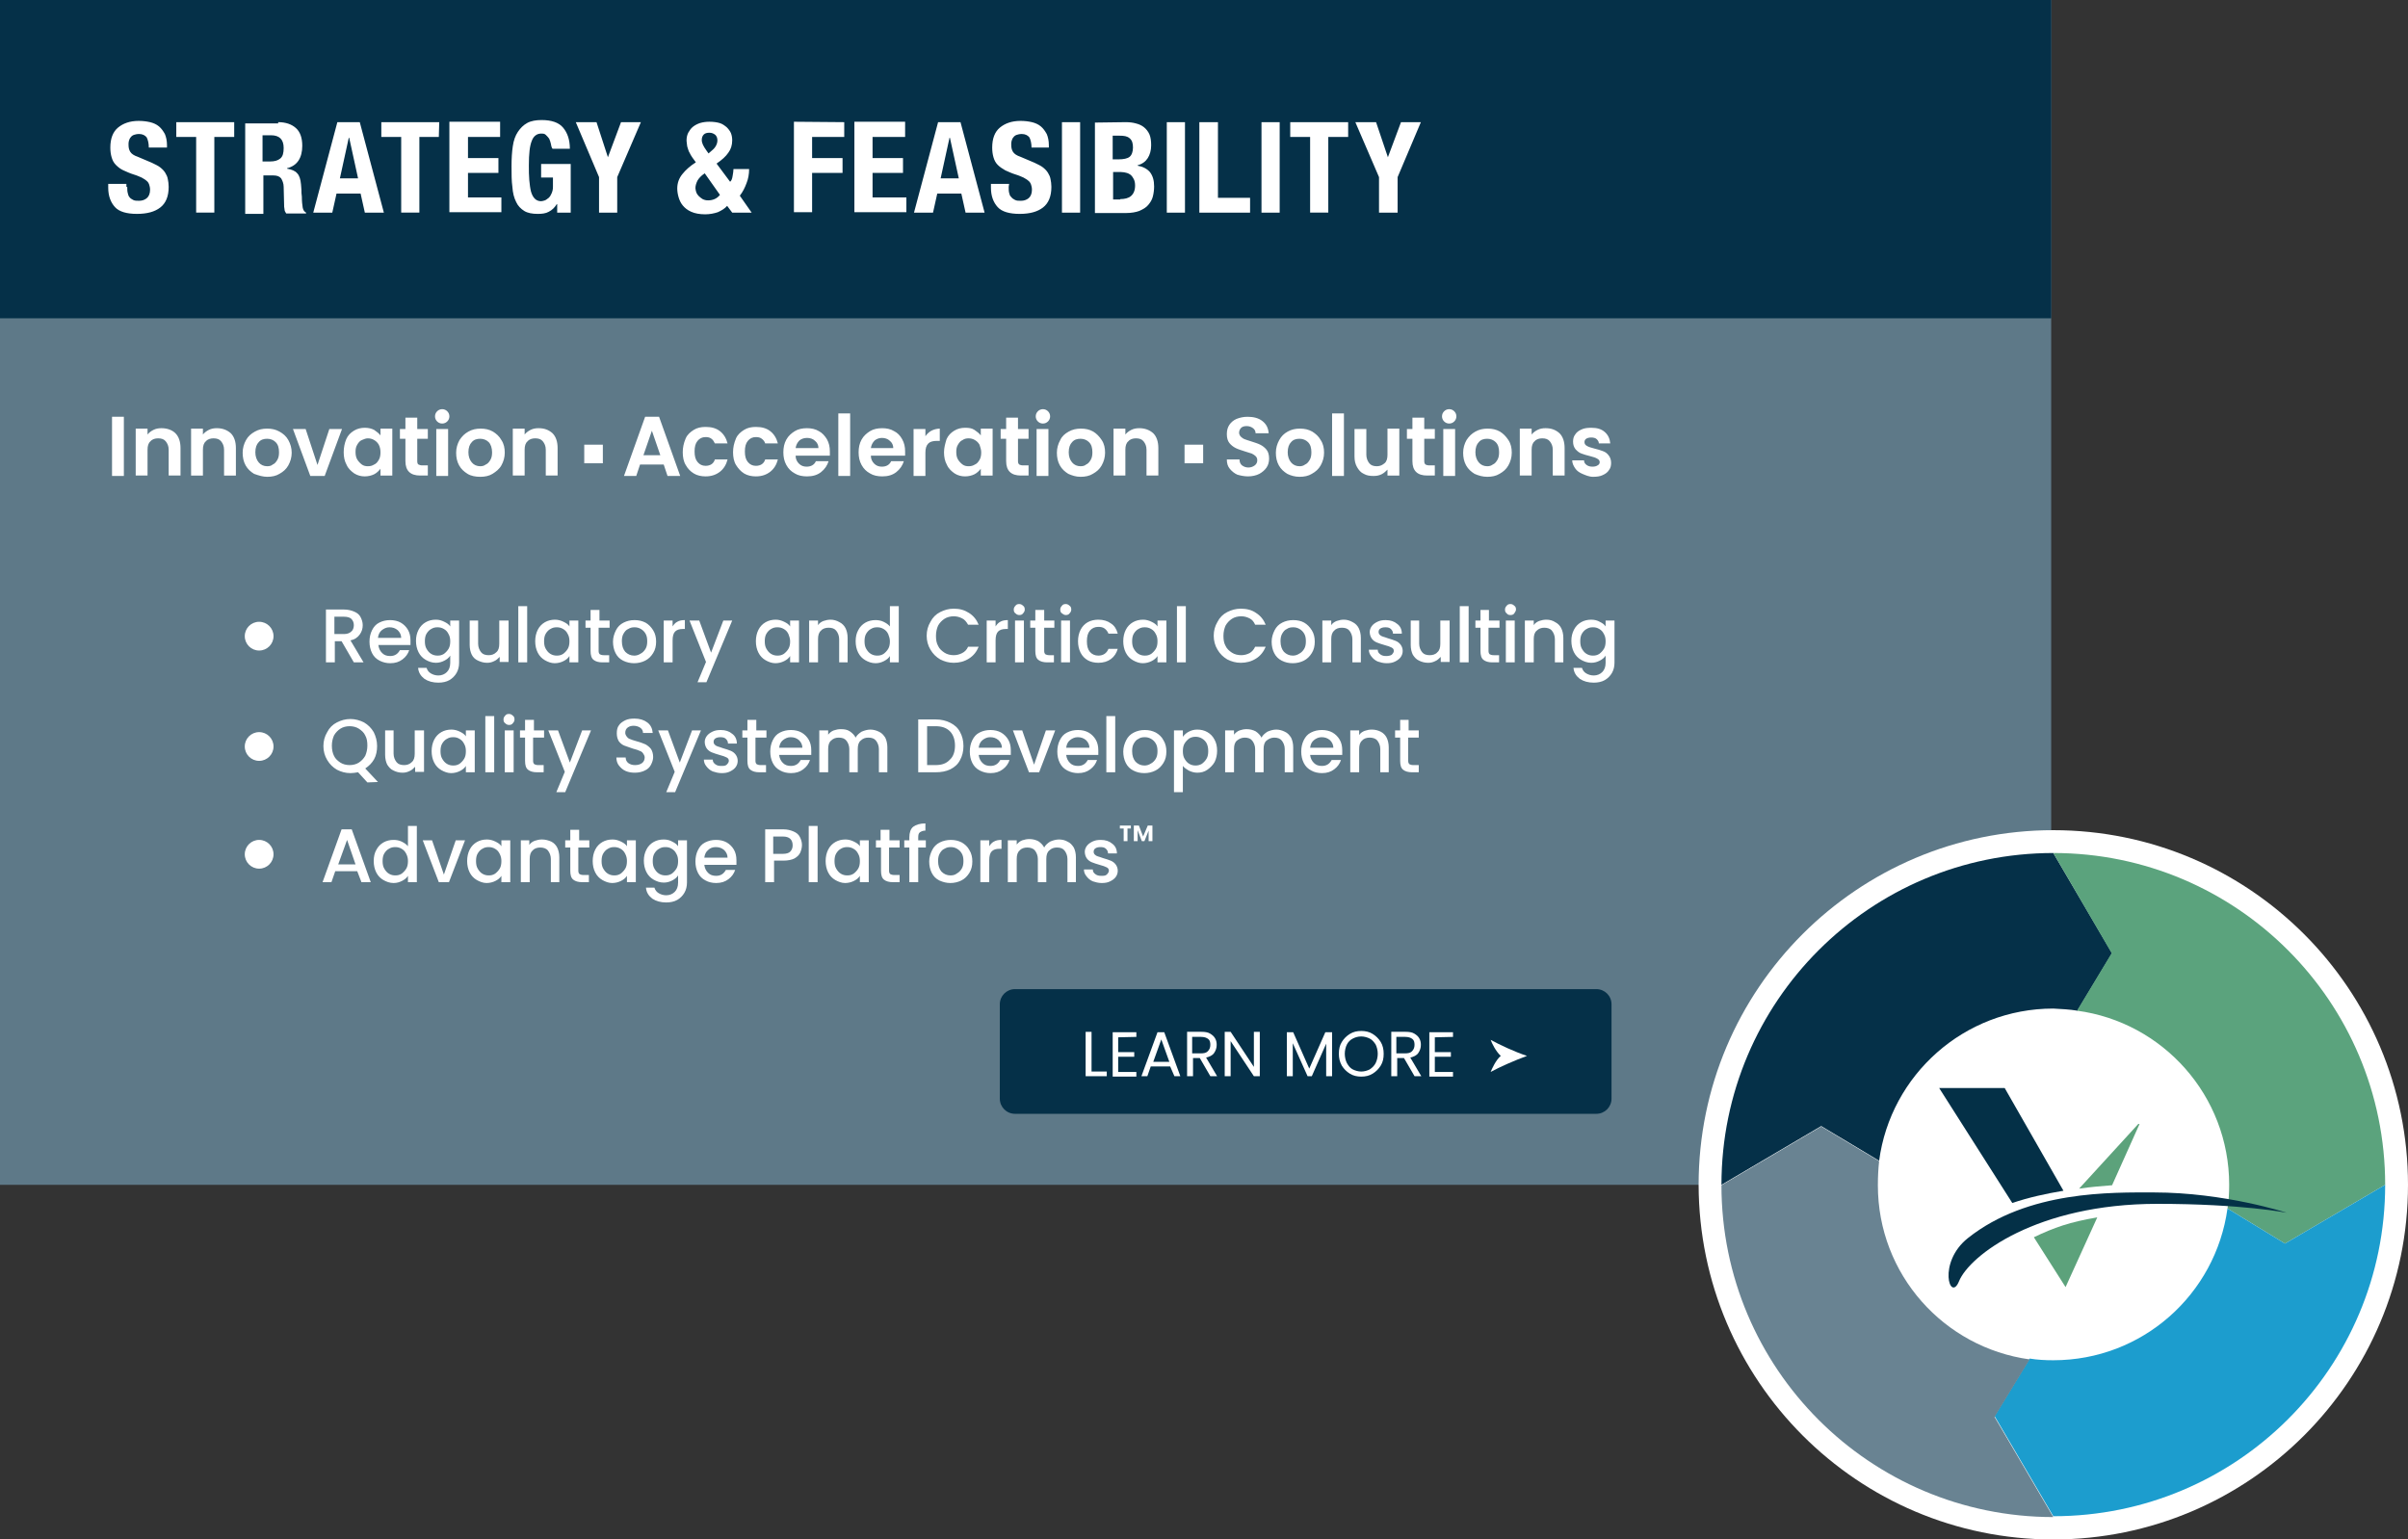
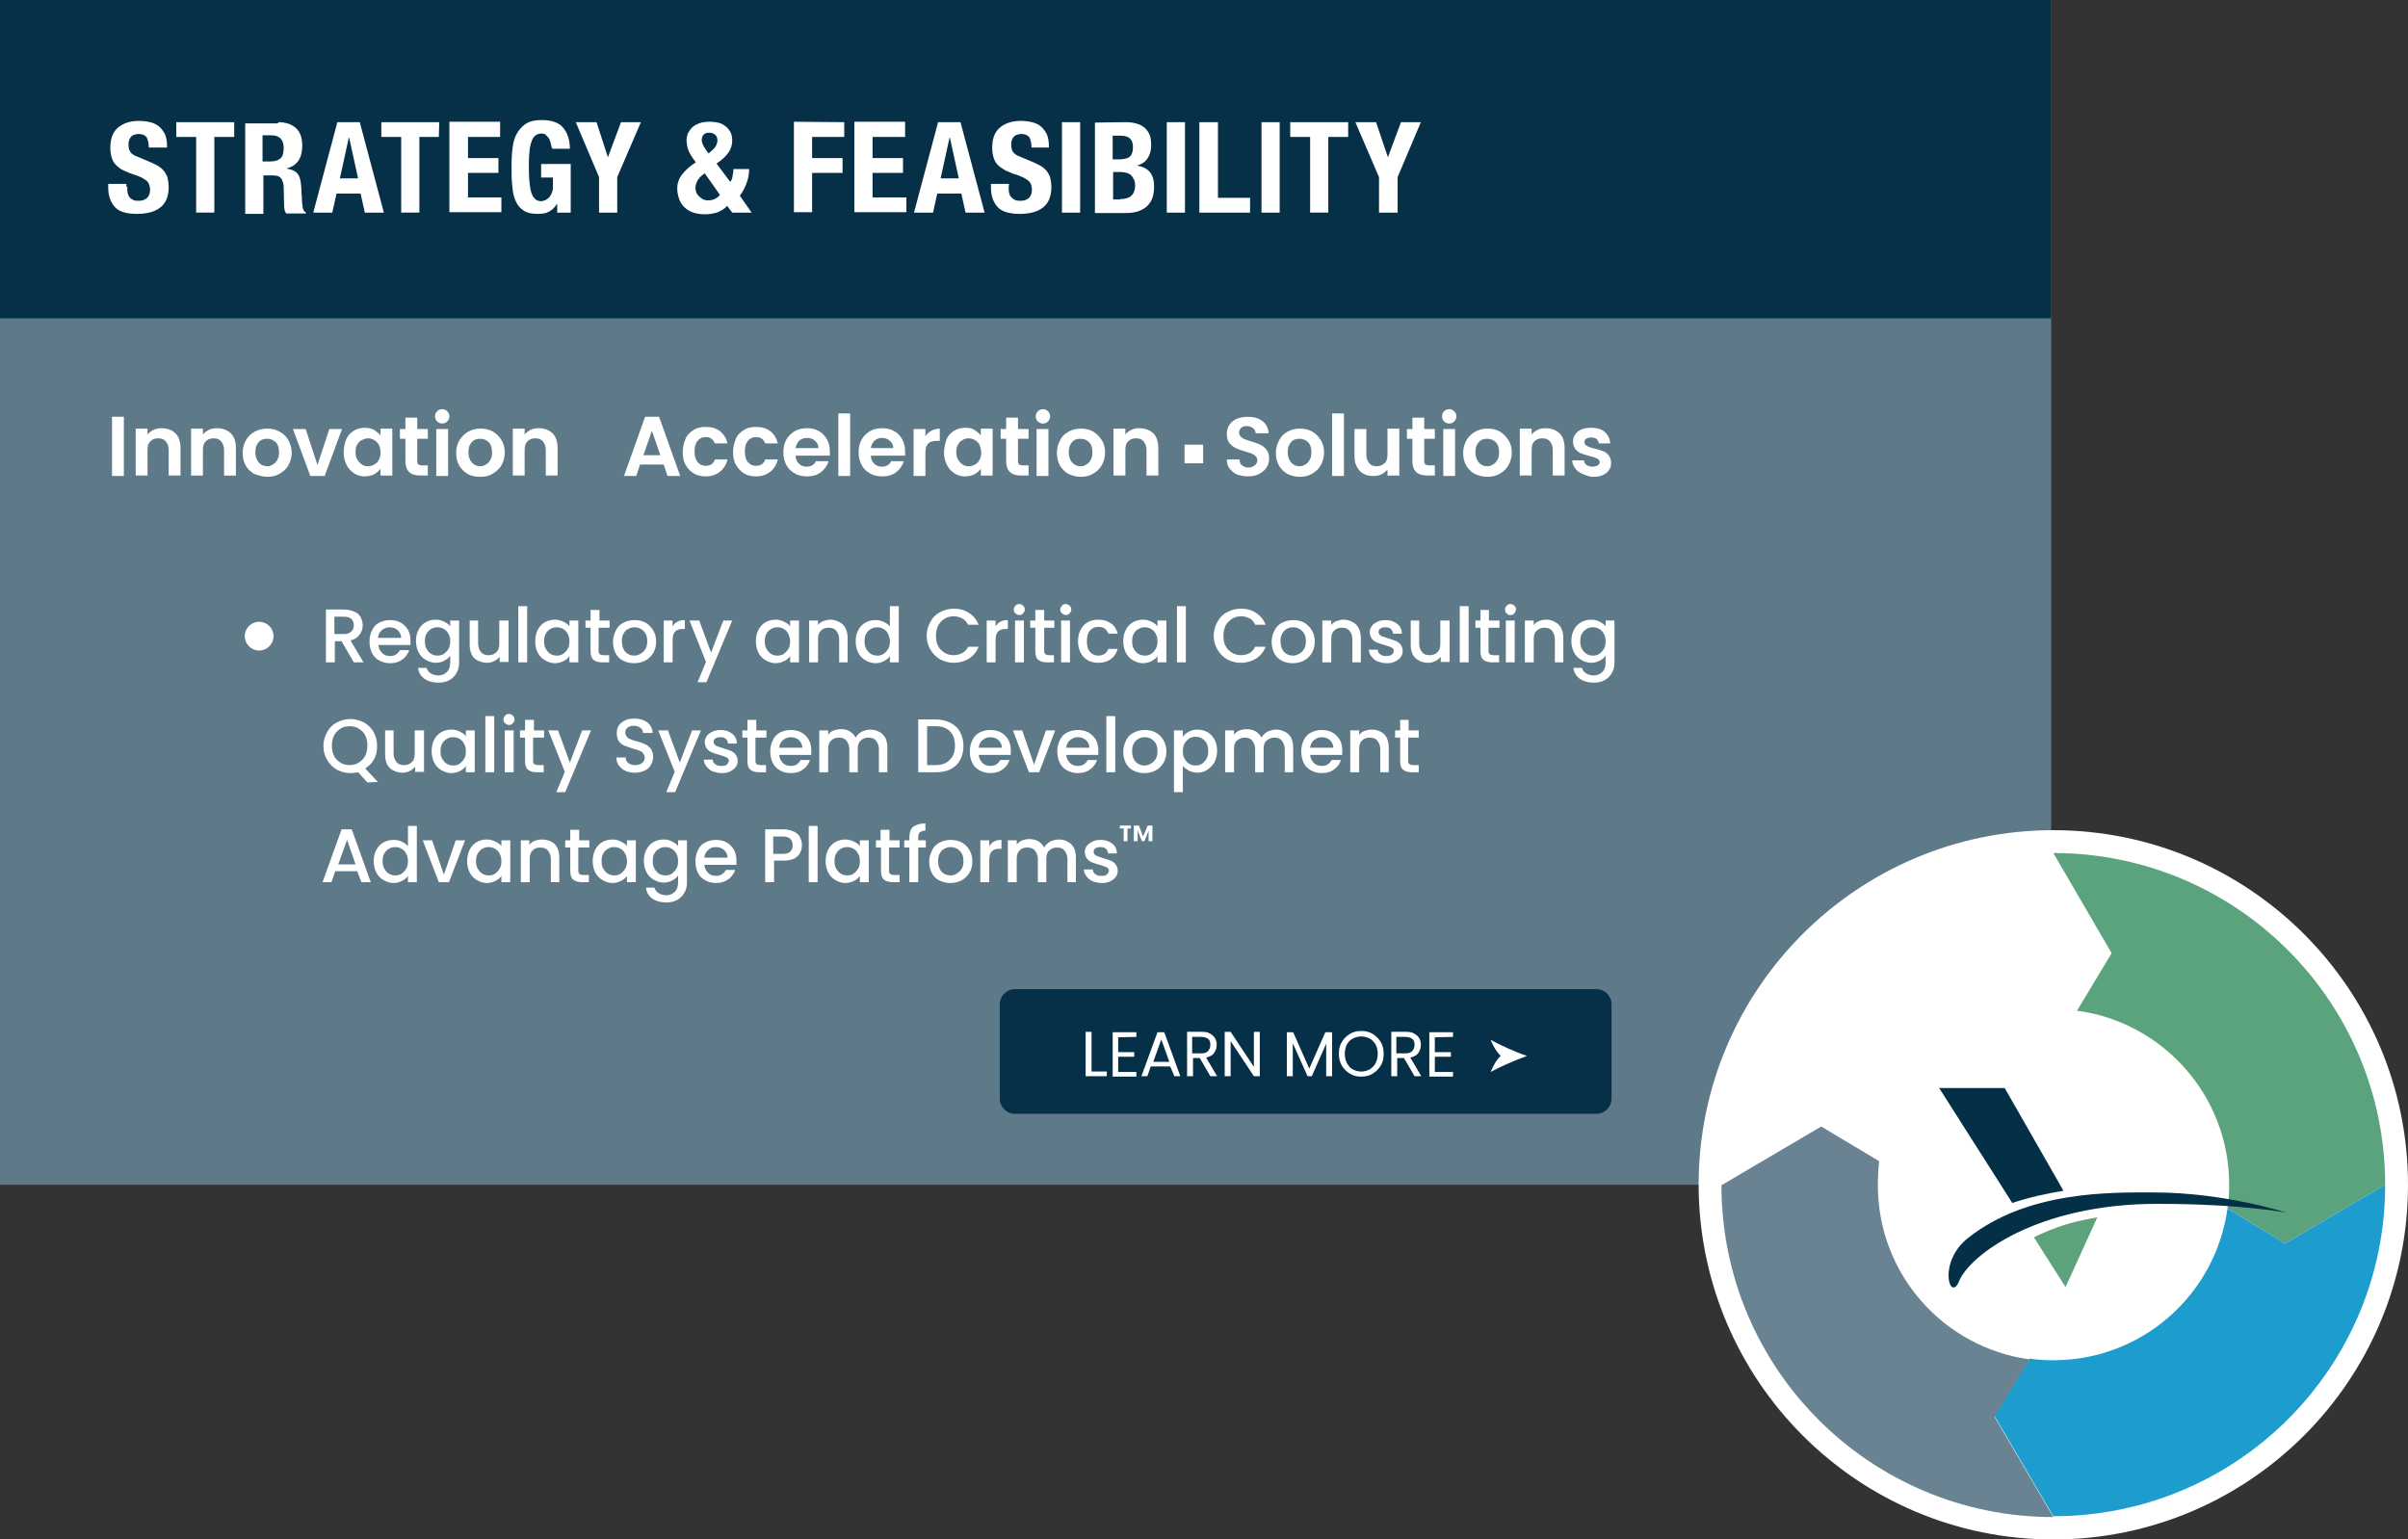
<svg xmlns="http://www.w3.org/2000/svg" id="Layer_1" x="0px" y="0px" style="enable-background:new 0 0 864 864;" xml:space="preserve" viewBox="47.8 192.2 569.6 364.2">
  <rect x="47.8" y="192.2" width="569.6" height="364.2" fill="#333333" stroke="none" />
  <style type="text/css">	.st0{fill:#5E7988;}	.st1{fill:#053048;}	.st2{fill:#FFFFFF;}	.st3{fill:#5BA37D;}	.st4{fill:#1C9DCE;}	.st5{fill:#698392;}	.st6{fill:#5CA27B;}	.st7{fill:#043047;}</style>
  <g id="Layer_1_00000042734625721026103110000016056610989940175039_">
    <polygon class="st0" points="47.8,192.2 47.8,472.5 533,472.5 533,192.2  " />
    <polygon class="st1" points="47.8,192.2 47.8,267.5 533,267.5 533,192.2  " />
    <path class="st2" d="M133.3,400.9h2.2l-4.5-12.5h-2.4l-4.5,12.5h2.1l0.9-2.6h5.2L133.3,400.9L133.3,400.9z M127.8,396.7l2.1-5.8   l2,5.8H127.8L127.8,396.7z M136.2,395.9c0,1,0.2,1.9,0.6,2.7c0.4,0.8,1,1.4,1.7,1.8s1.5,0.7,2.4,0.7c0.8,0,1.4-0.2,2-0.5   s1.1-0.7,1.4-1.2v1.5h2.1v-13.3h-2.1v4.8c-0.4-0.5-0.9-0.8-1.5-1.1c-0.6-0.3-1.3-0.4-1.9-0.4c-0.9,0-1.7,0.2-2.4,0.6   s-1.3,1-1.7,1.8C136.4,394,136.2,394.9,136.2,395.9L136.2,395.9z M144.3,395.9c0,0.7-0.1,1.3-0.4,1.8c-0.3,0.5-0.7,0.9-1.1,1.2   c-0.5,0.3-0.9,0.4-1.5,0.4c-0.5,0-1-0.1-1.5-0.4s-0.8-0.7-1.1-1.2s-0.4-1.1-0.4-1.8s0.1-1.3,0.4-1.8c0.3-0.5,0.7-0.9,1.1-1.1   c0.5-0.3,0.9-0.4,1.5-0.4c0.5,0,1,0.1,1.5,0.4s0.8,0.6,1.1,1.2S144.3,395.3,144.3,395.9L144.3,395.9z M150,391h-2.2l3.8,9.9h2.4   l3.8-9.9h-2.2l-2.8,8.1L150,391L150,391z M158.3,395.9c0,1,0.2,1.9,0.6,2.7c0.4,0.8,1,1.4,1.7,1.8s1.5,0.7,2.3,0.7s1.5-0.2,2.1-0.5   s1.1-0.7,1.4-1.2v1.5h2.1V391h-2.1v1.4c-0.3-0.5-0.8-0.8-1.4-1.1c-0.6-0.3-1.3-0.5-2-0.5c-0.9,0-1.7,0.2-2.4,0.6s-1.3,1-1.7,1.8   C158.5,394,158.3,394.9,158.3,395.9L158.3,395.9z M166.4,395.9c0,0.7-0.1,1.3-0.4,1.8c-0.3,0.5-0.7,0.9-1.1,1.2   c-0.5,0.3-0.9,0.4-1.5,0.4c-0.5,0-1-0.1-1.5-0.4s-0.8-0.7-1.1-1.2s-0.4-1.1-0.4-1.8s0.1-1.3,0.4-1.8c0.3-0.5,0.7-0.9,1.1-1.1   c0.5-0.3,0.9-0.4,1.5-0.4c0.5,0,1,0.1,1.5,0.4s0.8,0.6,1.1,1.2S166.4,395.3,166.4,395.9L166.4,395.9z M176,390.8   c-0.6,0-1.1,0.1-1.7,0.3c-0.5,0.2-1,0.5-1.3,1V391h-2v9.9h2.1v-5.5c0-0.9,0.2-1.6,0.7-2c0.4-0.5,1.1-0.7,1.8-0.7s1.4,0.2,1.8,0.7   c0.4,0.5,0.7,1.2,0.7,2v5.5h2V395c0-0.9-0.2-1.7-0.5-2.3c-0.3-0.6-0.8-1.1-1.4-1.4C177.5,391,176.8,390.8,176,390.8L176,390.8z    M187.2,392.7V391h-2.4v-2.5h-2.1v2.5h-1.2v1.7h1.2v5.5c0,1,0.2,1.7,0.7,2.1s1.2,0.6,2.1,0.6h1.6v-1.7h-1.3c-0.4,0-0.7-0.1-0.9-0.2   c-0.2-0.2-0.3-0.4-0.3-0.8v-5.5H187.2L187.2,392.7z M188,395.9c0,1,0.2,1.9,0.6,2.7c0.4,0.8,1,1.4,1.7,1.8s1.5,0.7,2.3,0.7   s1.5-0.2,2.1-0.5s1.1-0.7,1.4-1.2v1.5h2.1V391h-2.1v1.4c-0.3-0.5-0.8-0.8-1.4-1.1c-0.6-0.3-1.3-0.5-2-0.5c-0.9,0-1.7,0.2-2.4,0.6   s-1.3,1-1.7,1.8C188.2,394,188,394.9,188,395.9L188,395.9z M196.1,395.9c0,0.7-0.1,1.3-0.4,1.8c-0.3,0.5-0.7,0.9-1.1,1.2   c-0.5,0.3-0.9,0.4-1.5,0.4c-0.5,0-1-0.1-1.5-0.4s-0.8-0.7-1.1-1.2s-0.4-1.1-0.4-1.8s0.1-1.3,0.4-1.8c0.3-0.5,0.7-0.9,1.1-1.1   c0.5-0.3,0.9-0.4,1.5-0.4c0.5,0,1,0.1,1.5,0.4s0.8,0.6,1.1,1.2S196.1,395.3,196.1,395.9L196.1,395.9z M204.8,390.8   c-0.9,0-1.7,0.2-2.4,0.6s-1.3,1-1.7,1.8s-0.6,1.6-0.6,2.6s0.2,1.9,0.6,2.7c0.4,0.8,1,1.4,1.7,1.8s1.5,0.7,2.4,0.7   c0.8,0,1.4-0.2,2-0.5s1.1-0.7,1.4-1.2v1.7c0,1-0.3,1.7-0.8,2.2s-1.2,0.8-2,0.8c-0.7,0-1.3-0.2-1.8-0.5s-0.8-0.7-1-1.3h-2   c0.1,1.1,0.6,1.9,1.5,2.6c0.9,0.6,2,0.9,3.3,0.9c1,0,1.9-0.2,2.6-0.6c0.7-0.4,1.3-1,1.7-1.7s0.6-1.5,0.6-2.4v-10h-2.1v1.4   c-0.3-0.5-0.8-0.8-1.4-1.1C206.3,391,205.6,390.8,204.8,390.8L204.8,390.8z M208.2,395.9c0,0.7-0.1,1.3-0.4,1.8   c-0.3,0.5-0.7,0.9-1.1,1.2c-0.5,0.3-0.9,0.4-1.5,0.4c-0.5,0-1-0.1-1.5-0.4s-0.8-0.7-1.1-1.2s-0.4-1.1-0.4-1.8s0.1-1.3,0.4-1.8   c0.3-0.5,0.7-0.9,1.1-1.1c0.5-0.3,0.9-0.4,1.5-0.4s1,0.1,1.5,0.4s0.8,0.6,1.1,1.2C208.1,394.7,208.2,395.3,208.2,395.9L208.2,395.9   z M222,395.7c0-1-0.2-1.8-0.6-2.5c-0.4-0.7-1-1.3-1.7-1.7c-0.7-0.4-1.6-0.6-2.5-0.6c-1,0-1.8,0.2-2.6,0.6s-1.3,1-1.7,1.8   s-0.6,1.7-0.6,2.7s0.2,1.9,0.6,2.7c0.4,0.8,1,1.4,1.8,1.8c0.7,0.4,1.6,0.6,2.5,0.6c1.2,0,2.1-0.3,2.9-0.9c0.8-0.6,1.3-1.3,1.6-2.2   h-2.2c-0.5,0.9-1.2,1.4-2.3,1.4c-0.8,0-1.4-0.2-1.9-0.7s-0.8-1.1-0.9-1.9h7.6C222,396.4,222,396.1,222,395.7L222,395.7z    M214.4,395.1c0.1-0.8,0.4-1.4,0.9-1.8c0.5-0.5,1.1-0.7,1.8-0.7c0.8,0,1.4,0.2,2,0.7c0.5,0.5,0.8,1.1,0.8,1.8H214.4L214.4,395.1z    M237.5,392.1c0-0.7-0.2-1.3-0.5-1.9s-0.8-1-1.5-1.3s-1.5-0.5-2.4-0.5h-4.3v12.5h2.1v-5.1h2.3c1,0,1.9-0.2,2.5-0.5   c0.7-0.4,1.1-0.8,1.4-1.4C237.3,393.4,237.5,392.8,237.5,392.1L237.5,392.1z M233,394.2h-2.3v-4.1h2.3c1.5,0,2.3,0.7,2.3,2.1   c0,0.6-0.2,1.1-0.6,1.5C234.4,394,233.8,394.2,233,394.2L233,394.2z M239.1,387.6v13.3h2.1v-13.3H239.1L239.1,387.6z M243.1,395.9   c0,1,0.2,1.9,0.6,2.7c0.4,0.8,1,1.4,1.7,1.8s1.5,0.7,2.3,0.7s1.5-0.2,2.1-0.5s1.1-0.7,1.4-1.2v1.5h2.1V391h-2.1v1.4   c-0.3-0.5-0.8-0.8-1.4-1.1c-0.6-0.3-1.3-0.5-2-0.5c-0.9,0-1.7,0.2-2.4,0.6s-1.3,1-1.7,1.8C243.3,394,243.1,394.9,243.1,395.9   L243.1,395.9z M251.2,395.9c0,0.7-0.1,1.3-0.4,1.8c-0.3,0.5-0.7,0.9-1.1,1.2c-0.5,0.3-0.9,0.4-1.5,0.4c-0.5,0-1-0.1-1.5-0.4   s-0.8-0.7-1.1-1.2s-0.4-1.1-0.4-1.8s0.1-1.3,0.4-1.8c0.3-0.5,0.7-0.9,1.1-1.1c0.5-0.3,0.9-0.4,1.5-0.4c0.5,0,1,0.1,1.5,0.4   s0.8,0.6,1.1,1.2C251.1,394.7,251.2,395.3,251.2,395.9L251.2,395.9z M260.6,392.7V391h-2.4v-2.5h-2.1v2.5H255v1.7h1.2v5.5   c0,1,0.2,1.7,0.7,2.1s1.2,0.6,2.1,0.6h1.6v-1.7h-1.3c-0.4,0-0.7-0.1-0.9-0.2c-0.2-0.2-0.3-0.4-0.3-0.8v-5.5H260.6L260.6,392.7z    M266.8,391H265v-0.7c0-0.6,0.1-1,0.4-1.2s0.7-0.4,1.3-0.4V387c-1.3,0-2.2,0.3-2.9,0.8c-0.6,0.5-0.9,1.4-0.9,2.5v0.7h-1.2v1.7h1.2   v8.2h2.1v-8.2h1.8V391L266.8,391z M272.6,401.1c0.9,0,1.8-0.2,2.6-0.6c0.8-0.4,1.4-1,1.9-1.8s0.7-1.7,0.7-2.7s-0.2-1.9-0.7-2.7   c-0.4-0.8-1.1-1.4-1.8-1.8c-0.8-0.4-1.6-0.6-2.6-0.6c-0.9,0-1.8,0.2-2.6,0.6c-0.8,0.4-1.4,1-1.8,1.8s-0.7,1.7-0.7,2.7   s0.2,1.9,0.6,2.7c0.4,0.8,1,1.4,1.8,1.8C270.9,400.9,271.7,401.1,272.6,401.1L272.6,401.1z M272.6,399.3c-0.8,0-1.5-0.3-2.1-0.9   c-0.5-0.6-0.8-1.4-0.8-2.5c0-0.7,0.1-1.3,0.4-1.8s0.6-0.9,1.1-1.1c0.5-0.3,0.9-0.4,1.5-0.4c0.5,0,1,0.1,1.5,0.4s0.8,0.6,1.1,1.1   c0.3,0.5,0.4,1.1,0.4,1.8s-0.1,1.3-0.4,1.8s-0.7,0.9-1.1,1.1C273.7,399.2,273.2,399.3,272.6,399.3L272.6,399.3z M281.8,392.4V391   h-2.1v9.9h2.1v-5.2c0-1,0.2-1.7,0.6-2.1s1-0.6,1.8-0.6h0.5v-2.1c-0.7,0-1.3,0.1-1.8,0.4C282.5,391.5,282.1,391.9,281.8,392.4   L281.8,392.4z M298.3,390.8c-0.7,0-1.4,0.2-2.1,0.5c-0.6,0.4-1.1,0.8-1.4,1.4c-0.3-0.6-0.8-1.1-1.4-1.5c-0.6-0.3-1.3-0.5-2.1-0.5   c-0.6,0-1.1,0.1-1.7,0.3c-0.5,0.2-0.9,0.5-1.3,1v-1h-2.1v9.9h2.1v-5.5c0-0.9,0.2-1.6,0.7-2c0.4-0.5,1.1-0.7,1.8-0.7   s1.4,0.2,1.8,0.7s0.7,1.2,0.7,2v5.5h2v-5.5c0-0.9,0.2-1.6,0.7-2c0.5-0.5,1.1-0.7,1.8-0.7c0.8,0,1.4,0.2,1.8,0.7s0.7,1.2,0.7,2v5.5   h2V395c0-0.9-0.2-1.7-0.5-2.3c-0.4-0.6-0.8-1.1-1.5-1.4C299.8,391,299.1,390.8,298.3,390.8L298.3,390.8z M308.4,401.1   c0.8,0,1.4-0.1,2-0.4s1-0.6,1.3-1s0.5-0.9,0.5-1.5s-0.2-1.1-0.5-1.5s-0.7-0.7-1.2-0.9c-0.5-0.2-1.1-0.4-1.8-0.6   c-0.5-0.2-0.9-0.3-1.2-0.4s-0.5-0.2-0.7-0.4c-0.2-0.2-0.3-0.4-0.3-0.7c0-0.3,0.1-0.6,0.4-0.8c0.3-0.2,0.7-0.3,1.2-0.3   c0.6,0,1,0.1,1.3,0.4s0.5,0.6,0.5,1.1h2.1c0-1-0.4-1.8-1.1-2.3c-0.7-0.6-1.6-0.9-2.7-0.9c-0.8,0-1.4,0.1-2,0.4s-1,0.6-1.3,1   s-0.5,0.9-0.5,1.4c0,0.6,0.2,1.2,0.5,1.6s0.7,0.7,1.2,0.9c0.5,0.2,1.1,0.4,1.8,0.6c0.8,0.2,1.3,0.4,1.7,0.6   c0.4,0.2,0.5,0.5,0.5,0.8s-0.2,0.6-0.5,0.9s-0.8,0.3-1.3,0.3c-0.6,0-1-0.1-1.4-0.4s-0.6-0.6-0.6-1.1h-2.1c0,0.6,0.2,1.1,0.6,1.6   s0.8,0.9,1.5,1.2C306.9,400.9,307.6,401.1,308.4,401.1L308.4,401.1z M312.8,388.2h0.8v3h0.9v-3h0.8v-0.7h-2.6v0.7H312.8z    M319.3,387.5l-1.1,2.6l-1-2.6H316v3.7h0.9v-2.6l1,2.6h0.6l1-2.5v2.5h0.9v-3.7H319.3L319.3,387.5z" />
    <path class="st2" d="M137.2,377.2l-3-3.2c0.9-0.6,1.6-1.3,2.1-2.2c0.5-0.9,0.7-2,0.7-3.1c0-1.2-0.3-2.3-0.8-3.3   c-0.6-1-1.3-1.7-2.3-2.3c-1-0.5-2.1-0.8-3.2-0.8c-1.2,0-2.2,0.3-3.2,0.8s-1.8,1.3-2.3,2.3c-0.6,1-0.9,2.1-0.9,3.3s0.3,2.3,0.9,3.3   s1.3,1.7,2.3,2.3c1,0.5,2,0.8,3.2,0.8c0.6,0,1.2-0.1,1.8-0.2l2.2,2.4L137.2,377.2L137.2,377.2z M126.3,368.6c0-0.9,0.2-1.7,0.5-2.4   c0.4-0.7,0.9-1.2,1.5-1.6c0.6-0.4,1.4-0.6,2.2-0.6s1.6,0.2,2.2,0.6c0.6,0.4,1.2,0.9,1.5,1.6c0.4,0.7,0.5,1.5,0.5,2.4   s-0.2,1.7-0.5,2.4c-0.4,0.7-0.9,1.2-1.5,1.6s-1.4,0.6-2.2,0.6s-1.6-0.2-2.2-0.6s-1.2-0.9-1.5-1.6   C126.5,370.4,126.3,369.6,126.3,368.6L126.3,368.6z M145.9,365v5.5c0,0.9-0.2,1.6-0.7,2c-0.5,0.5-1.1,0.7-1.8,0.7   c-0.8,0-1.4-0.2-1.8-0.7c-0.4-0.5-0.7-1.2-0.7-2V365h-2v5.8c0,0.9,0.2,1.7,0.5,2.3c0.4,0.6,0.8,1.1,1.5,1.4   c0.6,0.3,1.3,0.5,2.1,0.5c0.6,0,1.1-0.1,1.7-0.4c0.5-0.2,0.9-0.6,1.3-1v1.2h2.1V365H145.9L145.9,365z M149.9,369.9   c0,1,0.2,1.9,0.6,2.7c0.4,0.8,1,1.4,1.7,1.8s1.5,0.7,2.3,0.7s1.5-0.2,2.1-0.5s1.1-0.7,1.4-1.2v1.5h2.1V365H158v1.4   c-0.3-0.5-0.8-0.8-1.4-1.1c-0.6-0.3-1.3-0.5-2-0.5c-0.9,0-1.7,0.2-2.4,0.6s-1.3,1-1.7,1.8C150.1,368,149.9,368.9,149.9,369.9   L149.9,369.9z M158,369.9c0,0.7-0.1,1.3-0.4,1.8c-0.3,0.5-0.7,0.9-1.1,1.2c-0.5,0.3-0.9,0.4-1.5,0.4c-0.5,0-1-0.1-1.5-0.4   s-0.8-0.7-1.1-1.2s-0.4-1.1-0.4-1.8c0-0.7,0.1-1.3,0.4-1.8c0.3-0.5,0.7-0.9,1.1-1.1c0.5-0.3,0.9-0.4,1.5-0.4s1,0.1,1.5,0.4   s0.8,0.6,1.1,1.2C157.9,368.7,158,369.3,158,369.9L158,369.9z M162.6,361.6v13.3h2.1v-13.3H162.6L162.6,361.6z M168.2,363.7   c0.4,0,0.7-0.1,0.9-0.4c0.3-0.3,0.4-0.6,0.4-0.9c0-0.4-0.1-0.7-0.4-0.9c-0.3-0.3-0.6-0.4-0.9-0.4c-0.4,0-0.7,0.1-0.9,0.4   c-0.3,0.3-0.4,0.6-0.4,0.9c0,0.4,0.1,0.7,0.4,0.9C167.6,363.6,167.9,363.7,168.2,363.7L168.2,363.7z M167.2,365v9.9h2.1V365H167.2   L167.2,365z M176.5,366.7V365h-2.4v-2.5H172v2.5h-1.2v1.7h1.2v5.5c0,1,0.2,1.7,0.7,2.1s1.2,0.6,2.1,0.6h1.6v-1.7h-1.3   c-0.4,0-0.7-0.1-0.9-0.2c-0.2-0.2-0.3-0.4-0.3-0.8v-5.5H176.5L176.5,366.7z M185.5,365l-2.9,7.6l-2.8-7.6h-2.3l3.9,9.8l-2,4.8h2.1   l6.1-14.6L185.5,365L185.5,365z M198,375c0.9,0,1.7-0.2,2.3-0.5c0.7-0.3,1.2-0.8,1.5-1.4s0.5-1.2,0.5-1.8c0-0.8-0.2-1.4-0.5-1.9   c-0.4-0.5-0.8-0.8-1.3-1.1c-0.5-0.2-1.2-0.5-2-0.7c-0.6-0.2-1.1-0.3-1.5-0.5c-0.4-0.1-0.7-0.3-0.9-0.6c-0.2-0.2-0.4-0.6-0.4-0.9   c0-0.6,0.2-1,0.6-1.3c0.4-0.3,0.9-0.4,1.4-0.4c0.6,0,1.2,0.2,1.6,0.5c0.4,0.3,0.6,0.7,0.6,1.2h2.3c-0.1-1.1-0.5-1.9-1.3-2.5   s-1.8-0.9-3-0.9c-0.9,0-1.6,0.1-2.2,0.4c-0.6,0.3-1.2,0.7-1.5,1.2c-0.4,0.5-0.5,1.2-0.5,1.9c0,0.8,0.2,1.4,0.5,1.9   c0.4,0.5,0.8,0.8,1.3,1s1.2,0.4,2,0.7c0.6,0.2,1.2,0.3,1.5,0.5c0.4,0.1,0.7,0.3,0.9,0.6c0.2,0.3,0.4,0.6,0.4,1c0,0.5-0.2,1-0.6,1.3   c-0.4,0.3-0.9,0.5-1.7,0.5c-0.7,0-1.2-0.2-1.6-0.5s-0.6-0.8-0.6-1.3h-2.2c0,0.7,0.2,1.4,0.6,1.9c0.4,0.5,0.9,1,1.6,1.3   S197.2,375,198,375L198,375z M211.5,365l-2.9,7.6l-2.8-7.6h-2.3l3.9,9.8l-2,4.8h2.1l6.1-14.6L211.5,365L211.5,365z M218.5,375.1   c0.8,0,1.4-0.1,2-0.4s1-0.6,1.3-1s0.5-0.9,0.5-1.5s-0.2-1.1-0.5-1.5s-0.7-0.7-1.2-0.9c-0.5-0.2-1.1-0.4-1.8-0.6   c-0.5-0.2-0.9-0.3-1.2-0.4s-0.5-0.2-0.7-0.4c-0.2-0.2-0.3-0.4-0.3-0.7c0-0.3,0.1-0.6,0.4-0.8c0.3-0.2,0.7-0.3,1.2-0.3   c0.6,0,1,0.1,1.3,0.4s0.5,0.6,0.5,1.1h2.1c0-1-0.4-1.8-1.1-2.3c-0.7-0.6-1.6-0.9-2.7-0.9c-0.8,0-1.4,0.1-2,0.4s-1,0.6-1.3,1   s-0.5,0.9-0.5,1.4c0,0.6,0.2,1.2,0.5,1.6s0.7,0.7,1.2,0.9c0.5,0.2,1.1,0.4,1.8,0.6c0.8,0.2,1.3,0.4,1.7,0.6s0.5,0.5,0.5,0.8   s-0.2,0.6-0.5,0.9s-0.8,0.3-1.3,0.3c-0.6,0-1-0.1-1.4-0.4s-0.6-0.6-0.6-1.1h-2.1c0,0.6,0.2,1.1,0.6,1.6c0.4,0.5,0.8,0.9,1.5,1.2   C217,374.9,217.7,375.1,218.5,375.1L218.5,375.1z M229.1,366.7V365h-2.4v-2.5h-2.1v2.5h-1.2v1.7h1.2v5.5c0,1,0.2,1.7,0.7,2.1   s1.2,0.6,2.1,0.6h1.6v-1.7h-1.3c-0.4,0-0.7-0.1-0.9-0.2c-0.2-0.2-0.3-0.4-0.3-0.8v-5.5H229.1L229.1,366.7z M239.7,369.7   c0-1-0.2-1.8-0.6-2.5c-0.4-0.7-1-1.3-1.7-1.7c-0.7-0.4-1.6-0.6-2.5-0.6c-1,0-1.8,0.2-2.6,0.6s-1.3,1-1.7,1.8S230,369,230,370   s0.2,1.9,0.6,2.7c0.4,0.8,1,1.4,1.8,1.8c0.7,0.4,1.6,0.6,2.5,0.6c1.2,0,2.1-0.3,2.9-0.9c0.8-0.6,1.3-1.3,1.6-2.2h-2.2   c-0.5,0.9-1.2,1.4-2.3,1.4c-0.8,0-1.4-0.2-1.9-0.7s-0.8-1.1-0.9-1.9h7.6C239.7,370.4,239.7,370.1,239.7,369.7L239.7,369.7z    M232.1,369.1c0.1-0.8,0.4-1.4,0.9-1.8s1.1-0.7,1.8-0.7c0.8,0,1.4,0.2,2,0.7c0.5,0.5,0.8,1.1,0.8,1.8H232.1L232.1,369.1z    M253.7,364.8c-0.7,0-1.4,0.2-2.1,0.5c-0.6,0.4-1.1,0.8-1.4,1.4c-0.3-0.6-0.8-1.1-1.4-1.5s-1.3-0.5-2.1-0.5c-0.6,0-1.1,0.1-1.7,0.3   c-0.5,0.2-0.9,0.5-1.3,1v-1h-2.1v9.9h2.1v-5.5c0-0.9,0.2-1.6,0.7-2c0.5-0.5,1.1-0.7,1.8-0.7c0.8,0,1.4,0.2,1.8,0.7   c0.4,0.5,0.7,1.2,0.7,2v5.5h2v-5.5c0-0.9,0.2-1.6,0.7-2c0.5-0.5,1.1-0.7,1.8-0.7c0.8,0,1.4,0.2,1.8,0.7c0.4,0.5,0.7,1.2,0.7,2v5.5   h2V369c0-0.9-0.2-1.7-0.5-2.3c-0.4-0.6-0.8-1.1-1.5-1.4C255.1,365,254.4,364.8,253.7,364.8L253.7,364.8z M269.1,362.4H265v12.5h4.1   c1.3,0,2.5-0.2,3.5-0.7s1.8-1.2,2.3-2.2c0.5-0.9,0.8-2,0.8-3.3s-0.3-2.4-0.8-3.3c-0.5-1-1.3-1.7-2.3-2.2   C271.6,362.7,270.5,362.4,269.1,362.4L269.1,362.4z M269.1,373.2h-2V364h2c1.5,0,2.6,0.4,3.4,1.2c0.8,0.8,1.2,2,1.2,3.4   s-0.4,2.6-1.2,3.3C271.7,372.8,270.6,373.2,269.1,373.2L269.1,373.2z M286.9,369.7c0-1-0.2-1.8-0.6-2.5s-1-1.3-1.7-1.7   c-0.7-0.4-1.6-0.6-2.5-0.6c-1,0-1.8,0.2-2.6,0.6c-0.8,0.4-1.3,1-1.7,1.8c-0.4,0.8-0.6,1.7-0.6,2.7s0.2,1.9,0.6,2.7   c0.4,0.8,1,1.4,1.8,1.8s1.6,0.6,2.5,0.6c1.2,0,2.1-0.3,2.9-0.9s1.3-1.3,1.6-2.2h-2.2c-0.5,0.9-1.2,1.4-2.3,1.4   c-0.8,0-1.4-0.2-1.9-0.7s-0.8-1.1-0.9-1.9h7.6C286.9,370.4,286.9,370.1,286.9,369.7L286.9,369.7z M279.3,369.1   c0.1-0.8,0.4-1.4,0.9-1.8s1.1-0.7,1.8-0.7c0.8,0,1.4,0.2,2,0.7c0.5,0.5,0.8,1.1,0.8,1.8H279.3L279.3,369.1z M289.6,365h-2.2   l3.8,9.9h2.4l3.8-9.9h-2.2l-2.8,8.1L289.6,365L289.6,365z M307.6,369.7c0-1-0.2-1.8-0.6-2.5s-1-1.3-1.7-1.7   c-0.7-0.4-1.6-0.6-2.5-0.6c-1,0-1.8,0.2-2.6,0.6c-0.8,0.4-1.3,1-1.7,1.8c-0.4,0.8-0.6,1.7-0.6,2.7s0.2,1.9,0.6,2.7   c0.4,0.8,1,1.4,1.8,1.8s1.6,0.6,2.5,0.6c1.2,0,2.1-0.3,2.9-0.9s1.3-1.3,1.6-2.2h-2.2c-0.5,0.9-1.2,1.4-2.3,1.4   c-0.8,0-1.4-0.2-1.9-0.7s-0.8-1.1-0.9-1.9h7.6C307.6,370.4,307.6,370.1,307.6,369.7L307.6,369.7z M300,369.1   c0.1-0.8,0.4-1.4,0.9-1.8s1.1-0.7,1.8-0.7c0.8,0,1.4,0.2,2,0.7c0.5,0.5,0.8,1.1,0.8,1.8H300L300,369.1z M309.5,361.6v13.3h2.1   v-13.3H309.5L309.5,361.6z M318.5,375.1c0.9,0,1.8-0.2,2.6-0.6c0.8-0.4,1.4-1,1.9-1.8s0.7-1.7,0.7-2.7s-0.2-1.9-0.7-2.7   c-0.4-0.8-1.1-1.4-1.8-1.8c-0.8-0.4-1.6-0.6-2.6-0.6s-1.8,0.2-2.6,0.6c-0.8,0.4-1.4,1-1.8,1.8s-0.7,1.7-0.7,2.7s0.2,1.9,0.6,2.7   c0.4,0.8,1,1.4,1.8,1.8C316.7,374.9,317.5,375.1,318.5,375.1L318.5,375.1z M318.5,373.3c-0.8,0-1.5-0.3-2.1-0.9   c-0.5-0.6-0.8-1.4-0.8-2.5c0-0.7,0.1-1.3,0.4-1.8s0.6-0.9,1.1-1.1c0.4-0.3,0.9-0.4,1.5-0.4c0.5,0,1,0.1,1.5,0.4s0.8,0.6,1.1,1.1   c0.3,0.5,0.4,1.1,0.4,1.8s-0.1,1.3-0.4,1.8s-0.7,0.9-1.1,1.1C319.5,373.2,319,373.3,318.5,373.3L318.5,373.3z M327.6,366.5V365   h-2.1v14.6h2.1v-6.2c0.4,0.5,0.9,0.8,1.4,1.1c0.6,0.3,1.3,0.5,2,0.5c0.9,0,1.7-0.2,2.4-0.7s1.3-1.1,1.7-1.8   c0.4-0.8,0.6-1.7,0.6-2.7s-0.2-1.9-0.6-2.6c-0.4-0.8-1-1.4-1.7-1.8s-1.5-0.6-2.4-0.6c-0.8,0-1.4,0.2-2,0.5   C328.4,365.6,328,366,327.6,366.5L327.6,366.5z M333.6,369.9c0,0.7-0.1,1.3-0.4,1.8s-0.7,0.9-1.1,1.2c-0.5,0.3-1,0.4-1.5,0.4   s-1-0.1-1.5-0.4s-0.8-0.7-1.1-1.2c-0.3-0.5-0.4-1.1-0.4-1.8c0-0.7,0.1-1.3,0.4-1.8s0.7-0.9,1.1-1.2c0.5-0.3,1-0.4,1.5-0.4   s1,0.1,1.5,0.4s0.8,0.6,1.1,1.1C333.5,368.6,333.6,369.2,333.6,369.9L333.6,369.9z M349.7,364.8c-0.7,0-1.4,0.2-2.1,0.5   c-0.6,0.4-1.1,0.8-1.4,1.4c-0.3-0.6-0.8-1.1-1.4-1.5c-0.6-0.3-1.3-0.5-2.1-0.5c-0.6,0-1.1,0.1-1.7,0.3c-0.5,0.2-0.9,0.5-1.3,1v-1   h-2.1v9.9h2.1v-5.5c0-0.9,0.2-1.6,0.7-2s1.1-0.7,1.8-0.7c0.8,0,1.4,0.2,1.8,0.7s0.7,1.2,0.7,2v5.5h2v-5.5c0-0.9,0.2-1.6,0.7-2   s1.1-0.7,1.8-0.7c0.8,0,1.4,0.2,1.8,0.7s0.7,1.2,0.7,2v5.5h2V369c0-0.9-0.2-1.7-0.5-2.3c-0.4-0.6-0.8-1.1-1.5-1.4   C351.1,365,350.4,364.8,349.7,364.8L349.7,364.8z M365.3,369.7c0-1-0.2-1.8-0.6-2.5s-1-1.3-1.7-1.7c-0.7-0.4-1.6-0.6-2.5-0.6   c-1,0-1.8,0.2-2.6,0.6c-0.8,0.4-1.3,1-1.7,1.8c-0.4,0.8-0.6,1.7-0.6,2.7s0.2,1.9,0.6,2.7c0.4,0.8,1,1.4,1.8,1.8   c0.7,0.4,1.6,0.6,2.5,0.6c1.2,0,2.1-0.3,2.9-0.9s1.3-1.3,1.6-2.2h-2.2c-0.5,0.9-1.2,1.4-2.3,1.4c-0.8,0-1.4-0.2-1.9-0.7   s-0.8-1.1-0.9-1.9h7.6C365.3,370.4,365.3,370.1,365.3,369.7L365.3,369.7z M357.7,369.1c0.1-0.8,0.4-1.4,0.9-1.8s1.1-0.7,1.8-0.7   c0.8,0,1.4,0.2,2,0.7c0.5,0.5,0.8,1.1,0.8,1.8H357.7L357.7,369.1z M372.3,364.8c-0.6,0-1.1,0.1-1.7,0.3c-0.5,0.2-1,0.5-1.3,1V365   h-2.1v9.9h2.1v-5.5c0-0.9,0.2-1.6,0.7-2c0.4-0.5,1.1-0.7,1.8-0.7s1.4,0.2,1.8,0.7s0.7,1.2,0.7,2v5.5h2V369c0-0.9-0.2-1.7-0.5-2.3   c-0.3-0.6-0.8-1.1-1.4-1.4C373.8,365,373.1,364.8,372.3,364.8L372.3,364.8z M383.4,366.7V365H381v-2.5h-2v2.5h-1.2v1.7h1.2v5.5   c0,1,0.2,1.7,0.7,2.1s1.2,0.6,2.1,0.6h1.6v-1.7h-1.3c-0.4,0-0.7-0.1-0.9-0.2c-0.2-0.2-0.3-0.4-0.3-0.8v-5.5H383.4L383.4,366.7z" />
    <path class="st2" d="M133.8,348.9l-3.1-5.2c1-0.2,1.7-0.7,2.2-1.4s0.7-1.4,0.7-2.2c0-0.7-0.2-1.3-0.5-1.9s-0.8-1-1.5-1.3   s-1.5-0.5-2.4-0.5h-4.3v12.5h2.1v-5h1.6l2.9,5H133.8L133.8,348.9z M126.9,338.1h2.3c0.8,0,1.4,0.2,1.7,0.5c0.4,0.4,0.6,0.9,0.6,1.5   s-0.2,1.2-0.6,1.5c-0.4,0.4-1,0.6-1.7,0.6h-2.3L126.9,338.1L126.9,338.1z M144.9,343.7c0-1-0.2-1.8-0.6-2.5c-0.4-0.7-1-1.3-1.7-1.7   c-0.7-0.4-1.6-0.6-2.5-0.6c-1,0-1.8,0.2-2.6,0.6s-1.3,1-1.7,1.8s-0.6,1.7-0.6,2.7s0.2,1.9,0.6,2.7c0.4,0.8,1,1.4,1.8,1.8   s1.6,0.6,2.5,0.6c1.2,0,2.1-0.3,2.9-0.9c0.8-0.6,1.3-1.3,1.6-2.2h-2.2c-0.5,0.9-1.2,1.4-2.3,1.4c-0.8,0-1.4-0.2-1.9-0.7   s-0.8-1.1-0.9-1.9h7.6C144.9,344.4,144.9,344.1,144.9,343.7L144.9,343.7z M137.2,343.1c0.1-0.8,0.4-1.4,0.9-1.8s1.1-0.7,1.8-0.7   c0.8,0,1.4,0.2,2,0.7c0.5,0.5,0.8,1.1,0.8,1.8H137.2L137.2,343.1z M150.9,338.8c-0.9,0-1.7,0.2-2.4,0.6s-1.3,1-1.7,1.8   s-0.6,1.6-0.6,2.6s0.2,1.9,0.6,2.7c0.4,0.8,1,1.4,1.7,1.8s1.5,0.7,2.4,0.7c0.8,0,1.4-0.2,2-0.5s1.1-0.7,1.4-1.2v1.7   c0,1-0.3,1.7-0.8,2.2s-1.2,0.8-2,0.8c-0.7,0-1.3-0.2-1.8-0.5s-0.8-0.7-1-1.3h-2c0.1,1.1,0.6,1.9,1.5,2.6c0.9,0.6,2,0.9,3.3,0.9   c1,0,1.9-0.2,2.6-0.6c0.7-0.4,1.3-1,1.7-1.7s0.6-1.5,0.6-2.4v-10h-2.1v1.4c-0.3-0.5-0.8-0.8-1.4-1.1   C152.3,339,151.7,338.8,150.9,338.8L150.9,338.8z M154.3,343.9c0,0.7-0.1,1.3-0.4,1.8c-0.3,0.5-0.7,0.9-1.1,1.2   c-0.5,0.3-0.9,0.4-1.5,0.4c-0.5,0-1-0.1-1.5-0.4s-0.8-0.7-1.1-1.2s-0.4-1.1-0.4-1.8c0-0.7,0.1-1.3,0.4-1.8c0.3-0.5,0.7-0.9,1.1-1.1   c0.5-0.3,0.9-0.4,1.5-0.4c0.5,0,1,0.1,1.5,0.4s0.8,0.6,1.1,1.2C154.2,342.7,154.3,343.3,154.3,343.9L154.3,343.9z M165.9,339v5.5   c0,0.9-0.2,1.6-0.7,2c-0.5,0.5-1.1,0.7-1.8,0.7c-0.8,0-1.4-0.2-1.8-0.7c-0.4-0.5-0.7-1.2-0.7-2V339h-2v5.8c0,0.9,0.2,1.7,0.5,2.3   s0.8,1.1,1.5,1.4s1.3,0.5,2.1,0.5c0.6,0,1.1-0.1,1.7-0.4c0.5-0.2,0.9-0.6,1.3-1v1.2h2.1V339H165.9L165.9,339z M170.4,335.6v13.3   h2.1v-13.3H170.4L170.4,335.6z M174.4,343.9c0,1,0.2,1.9,0.6,2.7c0.4,0.8,1,1.4,1.7,1.8s1.5,0.7,2.3,0.7s1.5-0.2,2.1-0.5   s1.1-0.7,1.4-1.2v1.5h2.1V339h-2.1v1.4c-0.3-0.5-0.8-0.8-1.4-1.1c-0.6-0.3-1.3-0.5-2-0.5c-0.9,0-1.7,0.2-2.4,0.6s-1.3,1-1.7,1.8   C174.6,342,174.4,342.9,174.4,343.9L174.4,343.9z M182.5,343.9c0,0.7-0.1,1.3-0.4,1.8c-0.3,0.5-0.7,0.9-1.1,1.2   c-0.5,0.3-0.9,0.4-1.5,0.4c-0.5,0-1-0.1-1.5-0.4s-0.8-0.7-1.1-1.2s-0.4-1.1-0.4-1.8c0-0.7,0.1-1.3,0.4-1.8c0.3-0.5,0.7-0.9,1.1-1.1   c0.5-0.3,0.9-0.4,1.5-0.4c0.5,0,1,0.1,1.5,0.4s0.8,0.6,1.1,1.2C182.4,342.7,182.5,343.3,182.5,343.9L182.5,343.9z M192,340.7V339   h-2.4v-2.5h-2.1v2.5h-1.2v1.7h1.2v5.5c0,1,0.2,1.7,0.7,2.1s1.2,0.6,2.1,0.6h1.6v-1.7h-1.3c-0.4,0-0.7-0.1-0.9-0.2   c-0.2-0.2-0.3-0.4-0.3-0.8v-5.5H192L192,340.7z M197.8,349.1c0.9,0,1.8-0.2,2.6-0.6s1.4-1,1.9-1.8s0.7-1.7,0.7-2.7   s-0.2-1.9-0.7-2.7s-1.1-1.4-1.8-1.8c-0.8-0.4-1.6-0.6-2.6-0.6s-1.8,0.2-2.6,0.6s-1.4,1-1.8,1.8s-0.7,1.7-0.7,2.7s0.2,1.9,0.6,2.7   c0.4,0.8,1,1.4,1.8,1.8S196.9,349.1,197.8,349.1L197.8,349.1z M197.8,347.3c-0.8,0-1.5-0.3-2.1-0.9c-0.5-0.6-0.8-1.4-0.8-2.5   c0-0.7,0.1-1.3,0.4-1.8c0.3-0.5,0.6-0.9,1.1-1.1c0.5-0.3,0.9-0.4,1.5-0.4c0.5,0,1,0.1,1.5,0.4s0.8,0.6,1.1,1.1s0.4,1.1,0.4,1.8   c0,0.7-0.1,1.3-0.4,1.8c-0.3,0.5-0.7,0.9-1.1,1.1C198.8,347.2,198.3,347.3,197.8,347.3L197.8,347.3z M206.9,340.4V339h-2.1v9.9h2.1   v-5.2c0-1,0.2-1.7,0.6-2.1c0.4-0.4,1-0.6,1.8-0.6h0.5v-2.1c-0.7,0-1.3,0.1-1.8,0.4C207.6,339.5,207.2,339.9,206.9,340.4   L206.9,340.4z M218.9,339l-2.9,7.6l-2.8-7.6h-2.3l3.9,9.8l-2,4.8h2.1L221,339H218.9L218.9,339z M226.6,343.9c0,1,0.2,1.9,0.6,2.7   c0.4,0.8,1,1.4,1.7,1.8s1.5,0.7,2.3,0.7s1.5-0.2,2.1-0.5s1.1-0.7,1.4-1.2v1.5h2.1V339h-2.1v1.4c-0.3-0.5-0.8-0.8-1.4-1.1   s-1.3-0.5-2-0.5c-0.9,0-1.7,0.2-2.4,0.6s-1.3,1-1.7,1.8C226.8,342,226.6,342.9,226.6,343.9L226.6,343.9z M234.7,343.9   c0,0.7-0.1,1.3-0.4,1.8c-0.3,0.5-0.7,0.9-1.1,1.2c-0.5,0.3-0.9,0.4-1.5,0.4c-0.5,0-1-0.1-1.5-0.4s-0.8-0.7-1.1-1.2   s-0.4-1.1-0.4-1.8c0-0.7,0.1-1.3,0.4-1.8c0.3-0.5,0.7-0.9,1.1-1.1c0.5-0.3,0.9-0.4,1.5-0.4c0.5,0,1,0.1,1.5,0.4s0.8,0.6,1.1,1.2   C234.5,342.7,234.7,343.3,234.7,343.9L234.7,343.9z M244.3,338.8c-0.6,0-1.1,0.1-1.7,0.3c-0.5,0.2-1,0.5-1.3,1V339h-2.1v9.9h2.1   v-5.5c0-0.9,0.2-1.6,0.7-2c0.4-0.5,1.1-0.7,1.8-0.7c0.8,0,1.4,0.2,1.8,0.7c0.4,0.5,0.7,1.2,0.7,2v5.5h2v-5.8c0-0.9-0.2-1.7-0.5-2.3   s-0.8-1.1-1.4-1.4C245.7,339,245,338.8,244.3,338.8L244.3,338.8z M250.2,343.9c0,1,0.2,1.9,0.6,2.7c0.4,0.8,1,1.4,1.7,1.8   s1.5,0.7,2.4,0.7c0.8,0,1.4-0.2,2-0.5s1.1-0.7,1.4-1.2v1.5h2.1v-13.3h-2.1v4.8c-0.4-0.5-0.9-0.8-1.5-1.1c-0.6-0.3-1.3-0.4-1.9-0.4   c-0.9,0-1.7,0.2-2.4,0.6s-1.3,1-1.7,1.8C250.4,342,250.2,342.9,250.2,343.9L250.2,343.9z M258.3,343.9c0,0.7-0.1,1.3-0.4,1.8   s-0.7,0.9-1.1,1.2c-0.5,0.3-0.9,0.4-1.5,0.4c-0.5,0-1-0.1-1.5-0.4s-0.8-0.7-1.1-1.2s-0.4-1.1-0.4-1.8c0-0.7,0.1-1.3,0.4-1.8   c0.3-0.5,0.7-0.9,1.1-1.1c0.5-0.3,0.9-0.4,1.5-0.4c0.5,0,1,0.1,1.5,0.4s0.8,0.6,1.1,1.2C258.1,342.7,258.3,343.3,258.3,343.9   L258.3,343.9z M267,342.6c0,1.2,0.3,2.3,0.9,3.3s1.3,1.7,2.3,2.3c1,0.5,2,0.8,3.2,0.8c1.3,0,2.5-0.3,3.6-1s1.8-1.6,2.3-2.8h-2.5   c-0.3,0.7-0.8,1.2-1.4,1.5s-1.2,0.5-2,0.5s-1.6-0.2-2.2-0.6s-1.2-0.9-1.5-1.6c-0.4-0.7-0.5-1.5-0.5-2.4s0.2-1.7,0.5-2.4   c0.4-0.7,0.9-1.2,1.5-1.6s1.4-0.6,2.2-0.6c0.8,0,1.4,0.2,2,0.5s1,0.8,1.4,1.5h2.5c-0.5-1.2-1.2-2.1-2.3-2.8s-2.2-1-3.6-1   c-1.2,0-2.2,0.3-3.2,0.8s-1.8,1.3-2.3,2.3C267.3,340.3,267,341.4,267,342.6L267,342.6z M283.3,340.4V339h-2.1v9.9h2.1v-5.2   c0-1,0.2-1.7,0.6-2.1s1-0.6,1.8-0.6h0.5v-2.1c-0.7,0-1.3,0.1-1.8,0.4C284,339.5,283.6,339.9,283.3,340.4L283.3,340.4z M288.9,337.7   c0.4,0,0.7-0.1,0.9-0.4c0.3-0.3,0.4-0.6,0.4-0.9c0-0.4-0.1-0.7-0.4-0.9c-0.3-0.3-0.6-0.4-0.9-0.4c-0.4,0-0.7,0.1-0.9,0.4   c-0.3,0.3-0.4,0.6-0.4,0.9c0,0.4,0.1,0.7,0.4,0.9C288.3,337.6,288.6,337.7,288.9,337.7L288.9,337.7z M287.9,339v9.9h2.1V339H287.9   L287.9,339z M297.2,340.7V339h-2.4v-2.5h-2.1v2.5h-1.2v1.7h1.2v5.5c0,1,0.2,1.7,0.7,2.1s1.2,0.6,2.1,0.6h1.6v-1.7H296   c-0.4,0-0.7-0.1-0.9-0.2c-0.2-0.2-0.3-0.4-0.3-0.8v-5.5H297.2L297.2,340.7z M299.9,337.7c0.4,0,0.7-0.1,0.9-0.4   c0.3-0.3,0.4-0.6,0.4-0.9c0-0.4-0.1-0.7-0.4-0.9c-0.3-0.3-0.6-0.4-0.9-0.4c-0.4,0-0.7,0.1-0.9,0.4c-0.3,0.3-0.4,0.6-0.4,0.9   c0,0.4,0.1,0.7,0.4,0.9S299.5,337.7,299.9,337.7L299.9,337.7z M298.8,339v9.9h2.1V339H298.8L298.8,339z M302.8,343.9   c0,1,0.2,1.9,0.6,2.7c0.4,0.8,1,1.4,1.7,1.8s1.6,0.6,2.5,0.6c1.2,0,2.2-0.3,3-0.9s1.3-1.4,1.6-2.4H310c-0.4,1-1.2,1.6-2.4,1.6   c-0.8,0-1.5-0.3-2-0.9s-0.7-1.4-0.7-2.5s0.2-1.9,0.7-2.5s1.2-0.9,2-0.9c0.6,0,1.1,0.1,1.5,0.4s0.7,0.7,0.9,1.2h2.2   c-0.3-1.1-0.8-1.9-1.6-2.4c-0.8-0.6-1.8-0.9-3-0.9c-0.9,0-1.8,0.2-2.5,0.6s-1.3,1-1.7,1.8C303,342,302.8,342.9,302.8,343.9   L302.8,343.9z M313.5,343.9c0,1,0.2,1.9,0.6,2.7c0.4,0.8,1,1.4,1.7,1.8s1.5,0.7,2.3,0.7s1.5-0.2,2.1-0.5s1.1-0.7,1.4-1.2v1.5h2.1   V339h-2.1v1.4c-0.3-0.5-0.8-0.8-1.4-1.1c-0.6-0.3-1.3-0.5-2-0.5c-0.9,0-1.7,0.2-2.4,0.6c-0.7,0.4-1.3,1-1.7,1.8   C313.7,342,313.5,342.9,313.5,343.9L313.5,343.9z M321.6,343.9c0,0.7-0.1,1.3-0.4,1.8s-0.7,0.9-1.1,1.2c-0.5,0.3-0.9,0.4-1.5,0.4   c-0.5,0-1-0.1-1.5-0.4s-0.8-0.7-1.1-1.2c-0.3-0.5-0.4-1.1-0.4-1.8c0-0.7,0.1-1.3,0.4-1.8s0.7-0.9,1.1-1.1c0.5-0.3,0.9-0.4,1.5-0.4   c0.5,0,1,0.1,1.5,0.4s0.8,0.6,1.1,1.2C321.5,342.7,321.6,343.3,321.6,343.9L321.6,343.9z M326.2,335.6v13.3h2.1v-13.3H326.2   L326.2,335.6z M334.9,342.6c0,1.2,0.3,2.3,0.9,3.3s1.3,1.7,2.3,2.3c1,0.5,2,0.8,3.2,0.8c1.3,0,2.5-0.3,3.6-1c1-0.6,1.8-1.6,2.3-2.8   h-2.5c-0.3,0.7-0.8,1.2-1.3,1.5c-0.6,0.3-1.2,0.5-2,0.5s-1.6-0.2-2.2-0.6s-1.2-0.9-1.5-1.6c-0.4-0.7-0.5-1.5-0.5-2.4   s0.2-1.7,0.5-2.4c0.4-0.7,0.9-1.2,1.5-1.6s1.4-0.6,2.2-0.6c0.8,0,1.4,0.2,2,0.5s1,0.8,1.3,1.5h2.5c-0.5-1.2-1.2-2.1-2.3-2.8   c-1-0.7-2.2-1-3.6-1c-1.2,0-2.2,0.3-3.2,0.8s-1.8,1.3-2.3,2.3C335.2,340.3,334.9,341.4,334.9,342.6L334.9,342.6z M353.6,349.1   c0.9,0,1.8-0.2,2.6-0.6c0.8-0.4,1.4-1,1.9-1.8s0.7-1.7,0.7-2.7s-0.2-1.9-0.7-2.7s-1.1-1.4-1.8-1.8s-1.6-0.6-2.6-0.6   s-1.8,0.2-2.6,0.6c-0.8,0.4-1.4,1-1.8,1.8s-0.7,1.7-0.7,2.7s0.2,1.9,0.6,2.7c0.4,0.8,1,1.4,1.8,1.8S352.6,349.1,353.6,349.1   L353.6,349.1z M353.6,347.3c-0.8,0-1.5-0.3-2.1-0.9c-0.5-0.6-0.8-1.4-0.8-2.5c0-0.7,0.1-1.3,0.4-1.8s0.6-0.9,1.1-1.1   c0.4-0.3,0.9-0.4,1.5-0.4c0.5,0,1,0.1,1.5,0.4s0.8,0.6,1.1,1.1c0.3,0.5,0.4,1.1,0.4,1.8c0,0.7-0.1,1.3-0.4,1.8s-0.7,0.9-1.1,1.1   C354.6,347.2,354.1,347.3,353.6,347.3L353.6,347.3z M365.7,338.8c-0.6,0-1.1,0.1-1.7,0.3c-0.5,0.2-1,0.5-1.3,1V339h-2.1v9.9h2.1   v-5.5c0-0.9,0.2-1.6,0.7-2c0.4-0.5,1.1-0.7,1.8-0.7c0.8,0,1.4,0.2,1.8,0.7s0.7,1.2,0.7,2v5.5h2v-5.8c0-0.9-0.2-1.7-0.5-2.3   c-0.3-0.6-0.8-1.1-1.4-1.4C367.1,339,366.4,338.8,365.7,338.8L365.7,338.8z M375.8,349.1c0.8,0,1.4-0.1,2-0.4s1-0.6,1.3-1   s0.5-0.9,0.5-1.5s-0.2-1.1-0.5-1.5s-0.7-0.7-1.2-0.9c-0.5-0.2-1.1-0.4-1.8-0.6c-0.5-0.2-0.9-0.3-1.2-0.4c-0.3-0.1-0.5-0.2-0.7-0.4   c-0.2-0.2-0.3-0.4-0.3-0.7c0-0.3,0.1-0.6,0.4-0.8c0.3-0.2,0.7-0.3,1.2-0.3c0.6,0,1,0.1,1.3,0.4s0.5,0.6,0.5,1.1h2.1   c0-1-0.4-1.8-1.1-2.3c-0.7-0.6-1.6-0.9-2.7-0.9c-0.8,0-1.4,0.1-2,0.4s-1,0.6-1.3,1s-0.5,0.9-0.5,1.4c0,0.6,0.2,1.2,0.5,1.6   s0.7,0.7,1.2,0.9c0.5,0.2,1.1,0.4,1.8,0.6c0.8,0.2,1.3,0.4,1.7,0.6c0.4,0.2,0.5,0.5,0.5,0.8s-0.2,0.6-0.5,0.9   c-0.3,0.2-0.8,0.3-1.3,0.3c-0.6,0-1-0.1-1.4-0.4s-0.6-0.6-0.6-1.1h-2.1c0,0.6,0.2,1.1,0.6,1.6s0.8,0.9,1.5,1.2   C374.3,348.9,375,349.1,375.8,349.1L375.8,349.1z M388.5,339v5.5c0,0.9-0.2,1.6-0.7,2c-0.4,0.5-1.1,0.7-1.8,0.7   c-0.8,0-1.4-0.2-1.8-0.7s-0.7-1.2-0.7-2V339h-2v5.8c0,0.9,0.2,1.7,0.5,2.3c0.4,0.6,0.8,1.1,1.5,1.4c0.6,0.3,1.3,0.5,2.1,0.5   c0.6,0,1.1-0.1,1.7-0.4c0.5-0.2,0.9-0.6,1.3-1v1.2h2.1V339H388.5L388.5,339z M393.1,335.6v13.3h2.1v-13.3H393.1L393.1,335.6z    M402.5,340.7V339H400v-2.5h-2v2.5h-1.2v1.7h1.2v5.5c0,1,0.2,1.7,0.7,2.1s1.2,0.6,2.1,0.6h1.6v-1.7h-1.3c-0.4,0-0.7-0.1-0.9-0.2   c-0.2-0.2-0.3-0.4-0.3-0.8v-5.5H402.5L402.5,340.7z M405.1,337.7c0.4,0,0.7-0.1,0.9-0.4s0.4-0.6,0.4-0.9c0-0.4-0.1-0.7-0.4-0.9   c-0.3-0.3-0.6-0.4-0.9-0.4c-0.4,0-0.7,0.1-0.9,0.4c-0.3,0.3-0.4,0.6-0.4,0.9c0,0.4,0.1,0.7,0.4,0.9   C404.4,337.6,404.7,337.7,405.1,337.7L405.1,337.7z M404,339v9.9h2.1V339H404L404,339z M413.6,338.8c-0.6,0-1.1,0.1-1.7,0.3   c-0.5,0.2-1,0.5-1.3,1V339h-2.1v9.9h2.1v-5.5c0-0.9,0.2-1.6,0.7-2c0.5-0.5,1.1-0.7,1.8-0.7s1.4,0.2,1.8,0.7s0.7,1.2,0.7,2v5.5h2   v-5.8c0-0.9-0.2-1.7-0.5-2.3s-0.8-1.1-1.4-1.4C415.1,339,414.4,338.8,413.6,338.8L413.6,338.8z M424.2,338.8   c-0.9,0-1.7,0.2-2.4,0.6c-0.7,0.4-1.3,1-1.7,1.8c-0.4,0.8-0.6,1.6-0.6,2.6s0.2,1.9,0.6,2.7c0.4,0.8,1,1.4,1.7,1.8s1.5,0.7,2.4,0.7   c0.8,0,1.4-0.2,2-0.5s1.1-0.7,1.4-1.2v1.7c0,1-0.3,1.7-0.8,2.2s-1.2,0.8-2,0.8c-0.7,0-1.3-0.2-1.8-0.5s-0.8-0.7-1-1.3h-2   c0.1,1.1,0.6,1.9,1.5,2.6c0.9,0.6,2,0.9,3.3,0.9c1,0,1.9-0.2,2.6-0.6s1.3-1,1.7-1.7c0.4-0.7,0.6-1.5,0.6-2.4v-10h-2.1v1.4   c-0.3-0.5-0.8-0.8-1.4-1.1C425.7,339,425,338.8,424.2,338.8L424.2,338.8z M427.6,343.9c0,0.7-0.1,1.3-0.4,1.8s-0.7,0.9-1.1,1.2   c-0.5,0.3-0.9,0.4-1.5,0.4c-0.5,0-1-0.1-1.5-0.4s-0.8-0.7-1.1-1.2c-0.3-0.5-0.4-1.1-0.4-1.8c0-0.7,0.1-1.3,0.4-1.8s0.7-0.9,1.1-1.1   c0.5-0.3,0.9-0.4,1.5-0.4s1,0.1,1.5,0.4s0.8,0.6,1.1,1.2C427.5,342.7,427.6,343.3,427.6,343.9L427.6,343.9z" />
    <circle class="st2" cx="109.1" cy="342.7" r="3.4" />
-     <circle class="st2" cx="109.1" cy="368.8" r="3.4" />
-     <circle class="st2" cx="109.1" cy="394.3" r="3.4" />
-     <path class="st2" d="M74.3,290.8v14h2.8v-14H74.3L74.3,290.8z M86,293.5c-0.7,0-1.3,0.1-1.9,0.4s-1.1,0.7-1.4,1.1v-1.4h-2.8v11.1   h2.8v-6.1c0-0.9,0.2-1.6,0.7-2c0.4-0.5,1.1-0.7,1.8-0.7c0.8,0,1.4,0.2,1.8,0.7s0.7,1.1,0.7,2v6.1h2.8v-6.5c0-1.5-0.4-2.7-1.2-3.5   S87.3,293.5,86,293.5L86,293.5z M99.1,293.5c-0.7,0-1.3,0.1-1.9,0.4s-1.1,0.7-1.4,1.1v-1.4H93v11.1h2.8v-6.1c0-0.9,0.2-1.6,0.7-2   c0.4-0.5,1.1-0.7,1.8-0.7c0.8,0,1.4,0.2,1.8,0.7s0.7,1.1,0.7,2v6.1h2.8v-6.5c0-1.5-0.4-2.7-1.2-3.5   C101.5,293.9,100.4,293.5,99.1,293.5L99.1,293.5z M111,305c1.1,0,2.1-0.2,2.9-0.7c0.9-0.5,1.6-1.1,2.1-2s0.8-1.9,0.8-3   s-0.3-2.1-0.8-3s-1.2-1.5-2.1-2s-1.8-0.7-2.9-0.7s-2,0.2-2.9,0.7s-1.6,1.1-2.1,2s-0.8,1.9-0.8,3s0.2,2.1,0.7,3s1.2,1.5,2,2   C109,304.7,110,305,111,305L111,305z M111,302.5c-0.8,0-1.5-0.3-2-0.9s-0.8-1.4-0.8-2.4c0-1.1,0.3-1.9,0.8-2.4   c0.5-0.6,1.2-0.8,2-0.8s1.5,0.3,2,0.8c0.6,0.6,0.8,1.4,0.8,2.4c0,0.7-0.1,1.3-0.4,1.8s-0.6,0.9-1.1,1.1   C112,302.4,111.5,302.5,111,302.5L111,302.5z M120.1,293.7h-3l4.1,11.1h3.4l4.1-11.1h-3l-2.8,8.5L120.1,293.7L120.1,293.7z    M129.1,299.2c0,1.1,0.2,2.1,0.7,3c0.4,0.9,1.1,1.5,1.8,2c0.8,0.5,1.6,0.7,2.5,0.7c0.8,0,1.6-0.2,2.2-0.5c0.6-0.3,1.1-0.8,1.5-1.3   v1.6h2.8v-11.1h-2.8v1.6c-0.4-0.5-0.9-0.9-1.5-1.3c-0.6-0.3-1.3-0.5-2.2-0.5s-1.8,0.2-2.6,0.7s-1.4,1.1-1.8,2   C129.3,297.1,129.1,298.1,129.1,299.2L129.1,299.2z M137.8,299.2c0,0.7-0.1,1.3-0.4,1.8c-0.3,0.5-0.6,0.9-1.1,1.1   c-0.5,0.3-0.9,0.4-1.5,0.4c-0.5,0-1-0.1-1.4-0.4s-0.8-0.7-1.1-1.2s-0.4-1.1-0.4-1.8s0.1-1.2,0.4-1.7c0.3-0.5,0.6-0.9,1.1-1.1   s0.9-0.4,1.4-0.4s1,0.1,1.5,0.4s0.8,0.6,1.1,1.1C137.7,298,137.8,298.6,137.8,299.2L137.8,299.2z M149,296v-2.3h-2.5V291h-2.8v2.7   h-1.3v2.3h1.3v5.3c0,2.3,1.2,3.4,3.5,3.4h1.8v-2.4h-1.3c-0.4,0-0.7-0.1-0.9-0.2s-0.3-0.4-0.3-0.8V296H149L149,296z M152.4,292.4   c0.5,0,0.9-0.2,1.2-0.5s0.5-0.7,0.5-1.2s-0.2-0.9-0.5-1.2c-0.3-0.3-0.7-0.5-1.2-0.5s-0.9,0.2-1.2,0.5s-0.5,0.7-0.5,1.2   s0.2,0.9,0.5,1.2S151.9,292.4,152.4,292.4L152.4,292.4z M151,293.7v11.1h2.8v-11.1H151L151,293.7z M161.4,305   c1.1,0,2.1-0.2,2.9-0.7s1.6-1.1,2.1-2s0.8-1.9,0.8-3s-0.2-2.1-0.8-3c-0.5-0.9-1.2-1.5-2-2c-0.9-0.5-1.8-0.7-2.9-0.7s-2,0.2-2.9,0.7   s-1.5,1.1-2.1,2c-0.5,0.9-0.8,1.9-0.8,3s0.2,2.1,0.7,3s1.2,1.5,2,2S160.3,305,161.4,305L161.4,305z M161.4,302.5   c-0.8,0-1.5-0.3-2-0.9s-0.8-1.4-0.8-2.4c0-1.1,0.3-1.9,0.8-2.4c0.5-0.6,1.2-0.8,2-0.8s1.5,0.3,2,0.8s0.8,1.4,0.8,2.4   c0,0.7-0.1,1.3-0.4,1.8c-0.3,0.5-0.6,0.9-1.1,1.1C162.3,302.4,161.9,302.5,161.4,302.5L161.4,302.5z M175.2,293.5   c-0.7,0-1.3,0.1-1.9,0.4c-0.6,0.3-1.1,0.7-1.4,1.1v-1.4h-2.8v11.1h2.8v-6.1c0-0.9,0.2-1.6,0.7-2c0.4-0.5,1.1-0.7,1.8-0.7   c0.8,0,1.4,0.2,1.8,0.7c0.4,0.5,0.7,1.1,0.7,2v6.1h2.8v-6.5c0-1.5-0.4-2.7-1.2-3.5C177.6,293.9,176.6,293.5,175.2,293.5   L175.2,293.5z M205.7,304.8h3l-5-14h-3.3l-5,14h2.9l0.9-2.7h5.6L205.7,304.8L205.7,304.8z M200,299.9l2-5.8l2,5.8H200L200,299.9z    M209.3,299.2c0,1.1,0.2,2.2,0.7,3c0.5,0.9,1.1,1.5,1.9,2c0.8,0.5,1.8,0.7,2.8,0.7c1.4,0,2.5-0.4,3.4-1.1s1.5-1.7,1.8-2.9h-3   c-0.3,1-1.1,1.5-2.2,1.5c-0.8,0-1.4-0.3-1.9-0.9s-0.7-1.4-0.7-2.5s0.2-1.9,0.7-2.5s1.1-0.9,1.9-0.9c0.6,0,1,0.1,1.4,0.4   s0.6,0.7,0.8,1.1h3c-0.3-1.2-0.9-2.2-1.8-2.9s-2-1-3.4-1c-1.1,0-2,0.2-2.8,0.7s-1.5,1.1-1.9,2C209.5,297.1,209.3,298.1,209.3,299.2   L209.3,299.2z M221.2,299.2c0,1.1,0.2,2.2,0.7,3s1.1,1.5,1.9,2s1.8,0.7,2.8,0.7c1.4,0,2.5-0.4,3.4-1.1s1.5-1.7,1.8-2.9h-3   c-0.3,1-1.1,1.5-2.2,1.5c-0.8,0-1.4-0.3-1.9-0.9s-0.7-1.4-0.7-2.5s0.2-1.9,0.7-2.5s1.1-0.9,1.9-0.9c0.6,0,1,0.1,1.4,0.4   s0.7,0.7,0.8,1.1h3c-0.3-1.2-0.9-2.2-1.8-2.9s-2-1-3.4-1c-1.1,0-2,0.2-2.8,0.7s-1.5,1.1-1.9,2C221.4,297.1,221.2,298.1,221.2,299.2   L221.2,299.2z M244.1,299c0-1.1-0.2-2-0.7-2.9c-0.5-0.8-1.1-1.5-1.9-1.9c-0.8-0.5-1.8-0.7-2.8-0.7c-1.1,0-2.1,0.2-2.9,0.7   c-0.8,0.5-1.5,1.1-2,2s-0.7,1.9-0.7,3s0.2,2.1,0.7,3s1.1,1.5,2,2c0.8,0.5,1.8,0.7,2.9,0.7c1.3,0,2.4-0.3,3.3-1   c0.9-0.7,1.5-1.6,1.8-2.6h-3c-0.4,0.9-1.2,1.3-2.2,1.3c-0.7,0-1.3-0.2-1.8-0.7s-0.8-1.1-0.8-1.9h8.1   C244.1,299.8,244.1,299.4,244.1,299L244.1,299z M236,298.2c0.1-0.7,0.4-1.3,0.9-1.8c0.5-0.4,1.1-0.6,1.8-0.6s1.4,0.2,1.9,0.7   c0.5,0.4,0.8,1,0.8,1.7L236,298.2L236,298.2z M246.1,290v14.8h2.8V290H246.1L246.1,290z M261.9,299c0-1.1-0.2-2-0.7-2.9   s-1.1-1.5-1.9-1.9c-0.8-0.5-1.8-0.7-2.8-0.7c-1.1,0-2.1,0.2-2.9,0.7c-0.8,0.5-1.5,1.1-2,2s-0.7,1.9-0.7,3s0.2,2.1,0.7,3   s1.1,1.5,2,2c0.8,0.5,1.8,0.7,2.9,0.7c1.3,0,2.4-0.3,3.3-1c0.9-0.7,1.5-1.6,1.8-2.6h-3c-0.4,0.9-1.2,1.3-2.2,1.3   c-0.7,0-1.3-0.2-1.8-0.7s-0.8-1.1-0.8-1.9h8.1C261.9,299.8,261.9,299.4,261.9,299L261.9,299z M253.8,298.2c0.1-0.7,0.4-1.3,0.9-1.8   c0.5-0.4,1.1-0.6,1.7-0.6c0.7,0,1.4,0.2,1.9,0.7c0.5,0.4,0.8,1,0.8,1.7L253.8,298.2L253.8,298.2z M266.7,295.4v-1.7h-2.8v11.1h2.8   v-5.5c0-1,0.2-1.7,0.7-2.2c0.4-0.4,1.1-0.6,2-0.6h0.7v-2.9c-0.7,0-1.4,0.2-2,0.5C267.6,294.4,267.1,294.8,266.7,295.4L266.7,295.4z    M271.1,299.2c0,1.1,0.2,2.1,0.7,3c0.4,0.9,1.1,1.5,1.8,2c0.8,0.5,1.6,0.7,2.5,0.7c0.8,0,1.6-0.2,2.2-0.5s1.1-0.8,1.5-1.3v1.6h2.8   v-11.1h-2.8v1.6c-0.4-0.5-0.9-0.9-1.5-1.3s-1.3-0.5-2.2-0.5c-0.9,0-1.8,0.2-2.6,0.7c-0.8,0.5-1.4,1.1-1.8,2   C271.4,297.1,271.1,298.1,271.1,299.2L271.1,299.2z M279.9,299.2c0,0.7-0.1,1.3-0.4,1.8s-0.6,0.9-1.1,1.1c-0.5,0.3-0.9,0.4-1.5,0.4   c-0.5,0-1-0.1-1.4-0.4s-0.8-0.7-1.1-1.2c-0.3-0.5-0.4-1.1-0.4-1.8s0.1-1.2,0.4-1.7s0.6-0.9,1.1-1.1c0.4-0.3,0.9-0.4,1.4-0.4   s1,0.1,1.5,0.4s0.8,0.6,1.1,1.1C279.7,298,279.9,298.6,279.9,299.2L279.9,299.2z M291.1,296v-2.3h-2.5V291h-2.8v2.7h-1.3v2.3h1.3   v5.3c0,2.3,1.2,3.4,3.5,3.4h1.8v-2.4h-1.3c-0.4,0-0.7-0.1-0.9-0.2c-0.2-0.2-0.3-0.4-0.3-0.8V296H291.1L291.1,296z M294.5,292.4   c0.5,0,0.9-0.2,1.2-0.5c0.3-0.3,0.5-0.7,0.5-1.2s-0.2-0.9-0.5-1.2c-0.3-0.3-0.7-0.5-1.2-0.5s-0.9,0.2-1.2,0.5   c-0.3,0.3-0.5,0.7-0.5,1.2s0.2,0.9,0.5,1.2C293.6,292.2,294,292.4,294.5,292.4L294.5,292.4z M293,293.7v11.1h2.8v-11.1H293   L293,293.7z M303.4,305c1.1,0,2.1-0.2,2.9-0.7c0.9-0.5,1.6-1.1,2.1-2s0.8-1.9,0.8-3s-0.2-2.1-0.8-3s-1.2-1.5-2-2   c-0.9-0.5-1.8-0.7-2.9-0.7s-2,0.2-2.9,0.7s-1.6,1.1-2,2c-0.5,0.9-0.8,1.9-0.8,3s0.2,2.1,0.7,3s1.2,1.5,2,2   C301.4,304.7,302.3,305,303.4,305L303.4,305z M303.4,302.5c-0.8,0-1.5-0.3-2-0.9s-0.8-1.4-0.8-2.4c0-1.1,0.3-1.9,0.8-2.4   c0.5-0.6,1.2-0.8,2-0.8s1.5,0.3,2,0.8c0.6,0.6,0.8,1.4,0.8,2.4c0,0.7-0.1,1.3-0.4,1.8s-0.6,0.9-1.1,1.1   C304.4,302.4,303.9,302.5,303.4,302.5L303.4,302.5z M317.3,293.5c-0.7,0-1.3,0.1-1.9,0.4s-1.1,0.7-1.4,1.1v-1.4h-2.8v11.1h2.8v-6.1   c0-0.9,0.2-1.6,0.7-2c0.4-0.5,1.1-0.7,1.8-0.7c0.8,0,1.4,0.2,1.8,0.7s0.7,1.1,0.7,2v6.1h2.8v-6.5c0-1.5-0.4-2.7-1.2-3.5   C319.7,293.9,318.6,293.5,317.3,293.5L317.3,293.5z M343,304.9c1,0,1.9-0.2,2.7-0.6c0.7-0.4,1.3-0.9,1.7-1.5   c0.4-0.6,0.6-1.3,0.6-2.1c0-0.9-0.2-1.6-0.6-2.1s-0.9-0.9-1.5-1.2c-0.6-0.3-1.3-0.5-2.2-0.8c-0.7-0.2-1.2-0.4-1.5-0.5   s-0.7-0.4-0.9-0.6c-0.2-0.2-0.4-0.6-0.4-0.9c0-0.5,0.2-0.9,0.5-1.2c0.3-0.3,0.8-0.4,1.3-0.4c0.6,0,1.1,0.2,1.5,0.5s0.6,0.7,0.6,1.2   h3.1c-0.1-1.3-0.6-2.2-1.5-2.9c-0.9-0.7-2.1-1-3.5-1c-1,0-1.8,0.2-2.6,0.5c-0.7,0.3-1.3,0.8-1.7,1.4c-0.4,0.6-0.6,1.3-0.6,2.2   c0,0.9,0.2,1.6,0.6,2.1s0.9,0.9,1.5,1.2c0.6,0.3,1.3,0.5,2.2,0.8c0.7,0.2,1.2,0.4,1.6,0.5c0.4,0.2,0.7,0.4,0.9,0.6   c0.3,0.3,0.4,0.6,0.4,1c0,0.5-0.2,0.9-0.6,1.2c-0.4,0.3-0.9,0.5-1.5,0.5s-1.1-0.2-1.5-0.5s-0.6-0.8-0.6-1.4h-3   c0,0.9,0.2,1.6,0.7,2.2s1.1,1.1,1.8,1.4C341.2,304.7,342.1,304.9,343,304.9L343,304.9z M355.2,305c1.1,0,2.1-0.2,2.9-0.7   c0.9-0.5,1.6-1.1,2.1-2s0.8-1.9,0.8-3s-0.2-2.1-0.8-3c-0.5-0.9-1.2-1.5-2-2c-0.9-0.5-1.8-0.7-2.9-0.7s-2,0.2-2.9,0.7s-1.5,1.1-2,2   s-0.8,1.9-0.8,3s0.2,2.1,0.7,3s1.2,1.5,2,2C353.1,304.7,354.1,305,355.2,305L355.2,305z M355.2,302.5c-0.8,0-1.5-0.3-2-0.9   s-0.8-1.4-0.8-2.4c0-1.1,0.3-1.9,0.8-2.4c0.5-0.6,1.2-0.8,2-0.8s1.5,0.3,2,0.8c0.6,0.6,0.8,1.4,0.8,2.4c0,0.7-0.1,1.3-0.4,1.8   s-0.6,0.9-1.1,1.1C356.1,302.4,355.7,302.5,355.2,302.5L355.2,302.5z M362.9,290v14.8h2.8V290H362.9L362.9,290z M376,293.7v6.1   c0,0.9-0.2,1.6-0.7,2s-1,0.7-1.8,0.7s-1.4-0.2-1.8-0.7s-0.7-1.2-0.7-2v-6.1h-2.8v6.5c0,1,0.2,1.8,0.6,2.5s0.9,1.3,1.6,1.6   c0.7,0.4,1.4,0.5,2.3,0.5c0.7,0,1.3-0.1,1.9-0.4s1-0.7,1.4-1.1v1.4h2.8v-11.1H376V293.7z M387.2,296v-2.3h-2.5V291h-2.8v2.7h-1.3   v2.3h1.3v5.3c0,2.3,1.2,3.4,3.5,3.4h1.8v-2.4h-1.3c-0.4,0-0.7-0.1-0.9-0.2c-0.2-0.2-0.3-0.4-0.3-0.8V296H387.2L387.2,296z    M390.6,292.4c0.5,0,0.9-0.2,1.2-0.5c0.3-0.3,0.5-0.7,0.5-1.2s-0.2-0.9-0.5-1.2c-0.3-0.3-0.7-0.5-1.2-0.5s-0.9,0.2-1.2,0.5   c-0.3,0.3-0.5,0.7-0.5,1.2s0.2,0.9,0.5,1.2C389.7,292.2,390.1,292.4,390.6,292.4L390.6,292.4z M389.2,293.7v11.1h2.8v-11.1H389.2   L389.2,293.7z M399.6,305c1.1,0,2.1-0.2,2.9-0.7c0.9-0.5,1.6-1.1,2.1-2s0.8-1.9,0.8-3s-0.2-2.1-0.8-3s-1.2-1.5-2-2   c-0.9-0.5-1.8-0.7-2.9-0.7s-2,0.2-2.9,0.7s-1.5,1.1-2.1,2c-0.5,0.9-0.8,1.9-0.8,3s0.2,2.1,0.7,3s1.2,1.5,2,2   C397.5,304.7,398.5,305,399.6,305L399.6,305z M399.6,302.5c-0.8,0-1.5-0.3-2-0.9s-0.8-1.4-0.8-2.4c0-1.1,0.3-1.9,0.8-2.4   c0.5-0.6,1.2-0.8,2-0.8s1.5,0.3,2,0.8c0.6,0.6,0.8,1.4,0.8,2.4c0,0.7-0.1,1.3-0.4,1.8s-0.6,0.9-1.1,1.1   C400.5,302.4,400.1,302.5,399.6,302.5L399.6,302.5z M413.4,293.5c-0.7,0-1.3,0.1-1.9,0.4s-1.1,0.7-1.4,1.1v-1.4h-2.8v11.1h2.8v-6.1   c0-0.9,0.2-1.6,0.7-2c0.4-0.5,1.1-0.7,1.8-0.7c0.8,0,1.4,0.2,1.8,0.7s0.7,1.1,0.7,2v6.1h2.8v-6.5c0-1.5-0.4-2.7-1.2-3.5   C415.8,293.9,414.8,293.5,413.4,293.5L413.4,293.5z M424.6,305c0.9,0,1.7-0.1,2.3-0.4c0.7-0.3,1.2-0.7,1.5-1.2   c0.4-0.5,0.5-1.1,0.5-1.7c0-0.7-0.2-1.3-0.6-1.8s-0.8-0.8-1.4-1c-0.5-0.2-1.2-0.4-2-0.6s-1.4-0.4-1.7-0.6c-0.4-0.2-0.6-0.5-0.6-0.9   c0-0.3,0.1-0.6,0.4-0.8c0.3-0.2,0.7-0.3,1.2-0.3s1,0.1,1.3,0.4s0.5,0.6,0.5,1h2.7c-0.1-1.1-0.5-2-1.3-2.7s-1.8-1-3.2-1   c-0.9,0-1.7,0.1-2.3,0.4c-0.7,0.3-1.2,0.7-1.5,1.2c-0.4,0.5-0.5,1.1-0.5,1.7c0,0.7,0.2,1.3,0.6,1.8c0.4,0.4,0.8,0.8,1.4,1   c0.5,0.2,1.2,0.4,2,0.6s1.4,0.4,1.7,0.6c0.4,0.2,0.6,0.5,0.6,0.8s-0.1,0.6-0.5,0.8c-0.3,0.2-0.7,0.3-1.2,0.3s-1-0.1-1.4-0.4   s-0.6-0.6-0.6-1.1h-2.8c0,0.7,0.3,1.3,0.7,1.9c0.4,0.6,1,1,1.7,1.3S423.7,305,424.6,305L424.6,305z" />
+     <path class="st2" d="M74.3,290.8v14h2.8v-14H74.3L74.3,290.8z M86,293.5c-0.7,0-1.3,0.1-1.9,0.4s-1.1,0.7-1.4,1.1v-1.4h-2.8v11.1   h2.8v-6.1c0-0.9,0.2-1.6,0.7-2c0.4-0.5,1.1-0.7,1.8-0.7c0.8,0,1.4,0.2,1.8,0.7s0.7,1.1,0.7,2v6.1h2.8v-6.5c0-1.5-0.4-2.7-1.2-3.5   S87.3,293.5,86,293.5L86,293.5z M99.1,293.5c-0.7,0-1.3,0.1-1.9,0.4s-1.1,0.7-1.4,1.1v-1.4H93v11.1h2.8v-6.1c0-0.9,0.2-1.6,0.7-2   c0.4-0.5,1.1-0.7,1.8-0.7c0.8,0,1.4,0.2,1.8,0.7s0.7,1.1,0.7,2v6.1h2.8v-6.5c0-1.5-0.4-2.7-1.2-3.5   C101.5,293.9,100.4,293.5,99.1,293.5L99.1,293.5z M111,305c1.1,0,2.1-0.2,2.9-0.7c0.9-0.5,1.6-1.1,2.1-2s0.8-1.9,0.8-3   s-0.3-2.1-0.8-3s-1.2-1.5-2.1-2s-1.8-0.7-2.9-0.7s-2,0.2-2.9,0.7s-1.6,1.1-2.1,2s-0.8,1.9-0.8,3s0.2,2.1,0.7,3s1.2,1.5,2,2   C109,304.7,110,305,111,305L111,305z M111,302.5c-0.8,0-1.5-0.3-2-0.9s-0.8-1.4-0.8-2.4c0-1.1,0.3-1.9,0.8-2.4   c0.5-0.6,1.2-0.8,2-0.8s1.5,0.3,2,0.8c0.6,0.6,0.8,1.4,0.8,2.4c0,0.7-0.1,1.3-0.4,1.8s-0.6,0.9-1.1,1.1   C112,302.4,111.5,302.5,111,302.5L111,302.5z M120.1,293.7h-3l4.1,11.1h3.4l4.1-11.1h-3l-2.8,8.5L120.1,293.7L120.1,293.7z    M129.1,299.2c0,1.1,0.2,2.1,0.7,3c0.4,0.9,1.1,1.5,1.8,2c0.8,0.5,1.6,0.7,2.5,0.7c0.8,0,1.6-0.2,2.2-0.5c0.6-0.3,1.1-0.8,1.5-1.3   v1.6h2.8v-11.1h-2.8v1.6c-0.4-0.5-0.9-0.9-1.5-1.3c-0.6-0.3-1.3-0.5-2.2-0.5s-1.8,0.2-2.6,0.7s-1.4,1.1-1.8,2   C129.3,297.1,129.1,298.1,129.1,299.2z M137.8,299.2c0,0.7-0.1,1.3-0.4,1.8c-0.3,0.5-0.6,0.9-1.1,1.1   c-0.5,0.3-0.9,0.4-1.5,0.4c-0.5,0-1-0.1-1.4-0.4s-0.8-0.7-1.1-1.2s-0.4-1.1-0.4-1.8s0.1-1.2,0.4-1.7c0.3-0.5,0.6-0.9,1.1-1.1   s0.9-0.4,1.4-0.4s1,0.1,1.5,0.4s0.8,0.6,1.1,1.1C137.7,298,137.8,298.6,137.8,299.2L137.8,299.2z M149,296v-2.3h-2.5V291h-2.8v2.7   h-1.3v2.3h1.3v5.3c0,2.3,1.2,3.4,3.5,3.4h1.8v-2.4h-1.3c-0.4,0-0.7-0.1-0.9-0.2s-0.3-0.4-0.3-0.8V296H149L149,296z M152.4,292.4   c0.5,0,0.9-0.2,1.2-0.5s0.5-0.7,0.5-1.2s-0.2-0.9-0.5-1.2c-0.3-0.3-0.7-0.5-1.2-0.5s-0.9,0.2-1.2,0.5s-0.5,0.7-0.5,1.2   s0.2,0.9,0.5,1.2S151.9,292.4,152.4,292.4L152.4,292.4z M151,293.7v11.1h2.8v-11.1H151L151,293.7z M161.4,305   c1.1,0,2.1-0.2,2.9-0.7s1.6-1.1,2.1-2s0.8-1.9,0.8-3s-0.2-2.1-0.8-3c-0.5-0.9-1.2-1.5-2-2c-0.9-0.5-1.8-0.7-2.9-0.7s-2,0.2-2.9,0.7   s-1.5,1.1-2.1,2c-0.5,0.9-0.8,1.9-0.8,3s0.2,2.1,0.7,3s1.2,1.5,2,2S160.3,305,161.4,305L161.4,305z M161.4,302.5   c-0.8,0-1.5-0.3-2-0.9s-0.8-1.4-0.8-2.4c0-1.1,0.3-1.9,0.8-2.4c0.5-0.6,1.2-0.8,2-0.8s1.5,0.3,2,0.8s0.8,1.4,0.8,2.4   c0,0.7-0.1,1.3-0.4,1.8c-0.3,0.5-0.6,0.9-1.1,1.1C162.3,302.4,161.9,302.5,161.4,302.5L161.4,302.5z M175.2,293.5   c-0.7,0-1.3,0.1-1.9,0.4c-0.6,0.3-1.1,0.7-1.4,1.1v-1.4h-2.8v11.1h2.8v-6.1c0-0.9,0.2-1.6,0.7-2c0.4-0.5,1.1-0.7,1.8-0.7   c0.8,0,1.4,0.2,1.8,0.7c0.4,0.5,0.7,1.1,0.7,2v6.1h2.8v-6.5c0-1.5-0.4-2.7-1.2-3.5C177.6,293.9,176.6,293.5,175.2,293.5   L175.2,293.5z M205.7,304.8h3l-5-14h-3.3l-5,14h2.9l0.9-2.7h5.6L205.7,304.8L205.7,304.8z M200,299.9l2-5.8l2,5.8H200L200,299.9z    M209.3,299.2c0,1.1,0.2,2.2,0.7,3c0.5,0.9,1.1,1.5,1.9,2c0.8,0.5,1.8,0.7,2.8,0.7c1.4,0,2.5-0.4,3.4-1.1s1.5-1.7,1.8-2.9h-3   c-0.3,1-1.1,1.5-2.2,1.5c-0.8,0-1.4-0.3-1.9-0.9s-0.7-1.4-0.7-2.5s0.2-1.9,0.7-2.5s1.1-0.9,1.9-0.9c0.6,0,1,0.1,1.4,0.4   s0.6,0.7,0.8,1.1h3c-0.3-1.2-0.9-2.2-1.8-2.9s-2-1-3.4-1c-1.1,0-2,0.2-2.8,0.7s-1.5,1.1-1.9,2C209.5,297.1,209.3,298.1,209.3,299.2   L209.3,299.2z M221.2,299.2c0,1.1,0.2,2.2,0.7,3s1.1,1.5,1.9,2s1.8,0.7,2.8,0.7c1.4,0,2.5-0.4,3.4-1.1s1.5-1.7,1.8-2.9h-3   c-0.3,1-1.1,1.5-2.2,1.5c-0.8,0-1.4-0.3-1.9-0.9s-0.7-1.4-0.7-2.5s0.2-1.9,0.7-2.5s1.1-0.9,1.9-0.9c0.6,0,1,0.1,1.4,0.4   s0.7,0.7,0.8,1.1h3c-0.3-1.2-0.9-2.2-1.8-2.9s-2-1-3.4-1c-1.1,0-2,0.2-2.8,0.7s-1.5,1.1-1.9,2C221.4,297.1,221.2,298.1,221.2,299.2   L221.2,299.2z M244.1,299c0-1.1-0.2-2-0.7-2.9c-0.5-0.8-1.1-1.5-1.9-1.9c-0.8-0.5-1.8-0.7-2.8-0.7c-1.1,0-2.1,0.2-2.9,0.7   c-0.8,0.5-1.5,1.1-2,2s-0.7,1.9-0.7,3s0.2,2.1,0.7,3s1.1,1.5,2,2c0.8,0.5,1.8,0.7,2.9,0.7c1.3,0,2.4-0.3,3.3-1   c0.9-0.7,1.5-1.6,1.8-2.6h-3c-0.4,0.9-1.2,1.3-2.2,1.3c-0.7,0-1.3-0.2-1.8-0.7s-0.8-1.1-0.8-1.9h8.1   C244.1,299.8,244.1,299.4,244.1,299L244.1,299z M236,298.2c0.1-0.7,0.4-1.3,0.9-1.8c0.5-0.4,1.1-0.6,1.8-0.6s1.4,0.2,1.9,0.7   c0.5,0.4,0.8,1,0.8,1.7L236,298.2L236,298.2z M246.1,290v14.8h2.8V290H246.1L246.1,290z M261.9,299c0-1.1-0.2-2-0.7-2.9   s-1.1-1.5-1.9-1.9c-0.8-0.5-1.8-0.7-2.8-0.7c-1.1,0-2.1,0.2-2.9,0.7c-0.8,0.5-1.5,1.1-2,2s-0.7,1.9-0.7,3s0.2,2.1,0.7,3   s1.1,1.5,2,2c0.8,0.5,1.8,0.7,2.9,0.7c1.3,0,2.4-0.3,3.3-1c0.9-0.7,1.5-1.6,1.8-2.6h-3c-0.4,0.9-1.2,1.3-2.2,1.3   c-0.7,0-1.3-0.2-1.8-0.7s-0.8-1.1-0.8-1.9h8.1C261.9,299.8,261.9,299.4,261.9,299L261.9,299z M253.8,298.2c0.1-0.7,0.4-1.3,0.9-1.8   c0.5-0.4,1.1-0.6,1.7-0.6c0.7,0,1.4,0.2,1.9,0.7c0.5,0.4,0.8,1,0.8,1.7L253.8,298.2L253.8,298.2z M266.7,295.4v-1.7h-2.8v11.1h2.8   v-5.5c0-1,0.2-1.7,0.7-2.2c0.4-0.4,1.1-0.6,2-0.6h0.7v-2.9c-0.7,0-1.4,0.2-2,0.5C267.6,294.4,267.1,294.8,266.7,295.4L266.7,295.4z    M271.1,299.2c0,1.1,0.2,2.1,0.7,3c0.4,0.9,1.1,1.5,1.8,2c0.8,0.5,1.6,0.7,2.5,0.7c0.8,0,1.6-0.2,2.2-0.5s1.1-0.8,1.5-1.3v1.6h2.8   v-11.1h-2.8v1.6c-0.4-0.5-0.9-0.9-1.5-1.3s-1.3-0.5-2.2-0.5c-0.9,0-1.8,0.2-2.6,0.7c-0.8,0.5-1.4,1.1-1.8,2   C271.4,297.1,271.1,298.1,271.1,299.2L271.1,299.2z M279.9,299.2c0,0.7-0.1,1.3-0.4,1.8s-0.6,0.9-1.1,1.1c-0.5,0.3-0.9,0.4-1.5,0.4   c-0.5,0-1-0.1-1.4-0.4s-0.8-0.7-1.1-1.2c-0.3-0.5-0.4-1.1-0.4-1.8s0.1-1.2,0.4-1.7s0.6-0.9,1.1-1.1c0.4-0.3,0.9-0.4,1.4-0.4   s1,0.1,1.5,0.4s0.8,0.6,1.1,1.1C279.7,298,279.9,298.6,279.9,299.2L279.9,299.2z M291.1,296v-2.3h-2.5V291h-2.8v2.7h-1.3v2.3h1.3   v5.3c0,2.3,1.2,3.4,3.5,3.4h1.8v-2.4h-1.3c-0.4,0-0.7-0.1-0.9-0.2c-0.2-0.2-0.3-0.4-0.3-0.8V296H291.1L291.1,296z M294.5,292.4   c0.5,0,0.9-0.2,1.2-0.5c0.3-0.3,0.5-0.7,0.5-1.2s-0.2-0.9-0.5-1.2c-0.3-0.3-0.7-0.5-1.2-0.5s-0.9,0.2-1.2,0.5   c-0.3,0.3-0.5,0.7-0.5,1.2s0.2,0.9,0.5,1.2C293.6,292.2,294,292.4,294.5,292.4L294.5,292.4z M293,293.7v11.1h2.8v-11.1H293   L293,293.7z M303.4,305c1.1,0,2.1-0.2,2.9-0.7c0.9-0.5,1.6-1.1,2.1-2s0.8-1.9,0.8-3s-0.2-2.1-0.8-3s-1.2-1.5-2-2   c-0.9-0.5-1.8-0.7-2.9-0.7s-2,0.2-2.9,0.7s-1.6,1.1-2,2c-0.5,0.9-0.8,1.9-0.8,3s0.2,2.1,0.7,3s1.2,1.5,2,2   C301.4,304.7,302.3,305,303.4,305L303.4,305z M303.4,302.5c-0.8,0-1.5-0.3-2-0.9s-0.8-1.4-0.8-2.4c0-1.1,0.3-1.9,0.8-2.4   c0.5-0.6,1.2-0.8,2-0.8s1.5,0.3,2,0.8c0.6,0.6,0.8,1.4,0.8,2.4c0,0.7-0.1,1.3-0.4,1.8s-0.6,0.9-1.1,1.1   C304.4,302.4,303.9,302.5,303.4,302.5L303.4,302.5z M317.3,293.5c-0.7,0-1.3,0.1-1.9,0.4s-1.1,0.7-1.4,1.1v-1.4h-2.8v11.1h2.8v-6.1   c0-0.9,0.2-1.6,0.7-2c0.4-0.5,1.1-0.7,1.8-0.7c0.8,0,1.4,0.2,1.8,0.7s0.7,1.1,0.7,2v6.1h2.8v-6.5c0-1.5-0.4-2.7-1.2-3.5   C319.7,293.9,318.6,293.5,317.3,293.5L317.3,293.5z M343,304.9c1,0,1.9-0.2,2.7-0.6c0.7-0.4,1.3-0.9,1.7-1.5   c0.4-0.6,0.6-1.3,0.6-2.1c0-0.9-0.2-1.6-0.6-2.1s-0.9-0.9-1.5-1.2c-0.6-0.3-1.3-0.5-2.2-0.8c-0.7-0.2-1.2-0.4-1.5-0.5   s-0.7-0.4-0.9-0.6c-0.2-0.2-0.4-0.6-0.4-0.9c0-0.5,0.2-0.9,0.5-1.2c0.3-0.3,0.8-0.4,1.3-0.4c0.6,0,1.1,0.2,1.5,0.5s0.6,0.7,0.6,1.2   h3.1c-0.1-1.3-0.6-2.2-1.5-2.9c-0.9-0.7-2.1-1-3.5-1c-1,0-1.8,0.2-2.6,0.5c-0.7,0.3-1.3,0.8-1.7,1.4c-0.4,0.6-0.6,1.3-0.6,2.2   c0,0.9,0.2,1.6,0.6,2.1s0.9,0.9,1.5,1.2c0.6,0.3,1.3,0.5,2.2,0.8c0.7,0.2,1.2,0.4,1.6,0.5c0.4,0.2,0.7,0.4,0.9,0.6   c0.3,0.3,0.4,0.6,0.4,1c0,0.5-0.2,0.9-0.6,1.2c-0.4,0.3-0.9,0.5-1.5,0.5s-1.1-0.2-1.5-0.5s-0.6-0.8-0.6-1.4h-3   c0,0.9,0.2,1.6,0.7,2.2s1.1,1.1,1.8,1.4C341.2,304.7,342.1,304.9,343,304.9L343,304.9z M355.2,305c1.1,0,2.1-0.2,2.9-0.7   c0.9-0.5,1.6-1.1,2.1-2s0.8-1.9,0.8-3s-0.2-2.1-0.8-3c-0.5-0.9-1.2-1.5-2-2c-0.9-0.5-1.8-0.7-2.9-0.7s-2,0.2-2.9,0.7s-1.5,1.1-2,2   s-0.8,1.9-0.8,3s0.2,2.1,0.7,3s1.2,1.5,2,2C353.1,304.7,354.1,305,355.2,305L355.2,305z M355.2,302.5c-0.8,0-1.5-0.3-2-0.9   s-0.8-1.4-0.8-2.4c0-1.1,0.3-1.9,0.8-2.4c0.5-0.6,1.2-0.8,2-0.8s1.5,0.3,2,0.8c0.6,0.6,0.8,1.4,0.8,2.4c0,0.7-0.1,1.3-0.4,1.8   s-0.6,0.9-1.1,1.1C356.1,302.4,355.7,302.5,355.2,302.5L355.2,302.5z M362.9,290v14.8h2.8V290H362.9L362.9,290z M376,293.7v6.1   c0,0.9-0.2,1.6-0.7,2s-1,0.7-1.8,0.7s-1.4-0.2-1.8-0.7s-0.7-1.2-0.7-2v-6.1h-2.8v6.5c0,1,0.2,1.8,0.6,2.5s0.9,1.3,1.6,1.6   c0.7,0.4,1.4,0.5,2.3,0.5c0.7,0,1.3-0.1,1.9-0.4s1-0.7,1.4-1.1v1.4h2.8v-11.1H376V293.7z M387.2,296v-2.3h-2.5V291h-2.8v2.7h-1.3   v2.3h1.3v5.3c0,2.3,1.2,3.4,3.5,3.4h1.8v-2.4h-1.3c-0.4,0-0.7-0.1-0.9-0.2c-0.2-0.2-0.3-0.4-0.3-0.8V296H387.2L387.2,296z    M390.6,292.4c0.5,0,0.9-0.2,1.2-0.5c0.3-0.3,0.5-0.7,0.5-1.2s-0.2-0.9-0.5-1.2c-0.3-0.3-0.7-0.5-1.2-0.5s-0.9,0.2-1.2,0.5   c-0.3,0.3-0.5,0.7-0.5,1.2s0.2,0.9,0.5,1.2C389.7,292.2,390.1,292.4,390.6,292.4L390.6,292.4z M389.2,293.7v11.1h2.8v-11.1H389.2   L389.2,293.7z M399.6,305c1.1,0,2.1-0.2,2.9-0.7c0.9-0.5,1.6-1.1,2.1-2s0.8-1.9,0.8-3s-0.2-2.1-0.8-3s-1.2-1.5-2-2   c-0.9-0.5-1.8-0.7-2.9-0.7s-2,0.2-2.9,0.7s-1.5,1.1-2.1,2c-0.5,0.9-0.8,1.9-0.8,3s0.2,2.1,0.7,3s1.2,1.5,2,2   C397.5,304.7,398.5,305,399.6,305L399.6,305z M399.6,302.5c-0.8,0-1.5-0.3-2-0.9s-0.8-1.4-0.8-2.4c0-1.1,0.3-1.9,0.8-2.4   c0.5-0.6,1.2-0.8,2-0.8s1.5,0.3,2,0.8c0.6,0.6,0.8,1.4,0.8,2.4c0,0.7-0.1,1.3-0.4,1.8s-0.6,0.9-1.1,1.1   C400.5,302.4,400.1,302.5,399.6,302.5L399.6,302.5z M413.4,293.5c-0.7,0-1.3,0.1-1.9,0.4s-1.1,0.7-1.4,1.1v-1.4h-2.8v11.1h2.8v-6.1   c0-0.9,0.2-1.6,0.7-2c0.4-0.5,1.1-0.7,1.8-0.7c0.8,0,1.4,0.2,1.8,0.7s0.7,1.1,0.7,2v6.1h2.8v-6.5c0-1.5-0.4-2.7-1.2-3.5   C415.8,293.9,414.8,293.5,413.4,293.5L413.4,293.5z M424.6,305c0.9,0,1.7-0.1,2.3-0.4c0.7-0.3,1.2-0.7,1.5-1.2   c0.4-0.5,0.5-1.1,0.5-1.7c0-0.7-0.2-1.3-0.6-1.8s-0.8-0.8-1.4-1c-0.5-0.2-1.2-0.4-2-0.6s-1.4-0.4-1.7-0.6c-0.4-0.2-0.6-0.5-0.6-0.9   c0-0.3,0.1-0.6,0.4-0.8c0.3-0.2,0.7-0.3,1.2-0.3s1,0.1,1.3,0.4s0.5,0.6,0.5,1h2.7c-0.1-1.1-0.5-2-1.3-2.7s-1.8-1-3.2-1   c-0.9,0-1.7,0.1-2.3,0.4c-0.7,0.3-1.2,0.7-1.5,1.2c-0.4,0.5-0.5,1.1-0.5,1.7c0,0.7,0.2,1.3,0.6,1.8c0.4,0.4,0.8,0.8,1.4,1   c0.5,0.2,1.2,0.4,2,0.6s1.4,0.4,1.7,0.6c0.4,0.2,0.6,0.5,0.6,0.8s-0.1,0.6-0.5,0.8c-0.3,0.2-0.7,0.3-1.2,0.3s-1-0.1-1.4-0.4   s-0.6-0.6-0.6-1.1h-2.8c0,0.7,0.3,1.3,0.7,1.9c0.4,0.6,1,1,1.7,1.3S423.7,305,424.6,305L424.6,305z" />
    <path class="st2" d="M77.9,236.4c0,0.5,0,1,0.1,1.4s0.2,0.8,0.4,1c0.2,0.3,0.5,0.5,0.9,0.7s0.8,0.2,1.4,0.2c0.7,0,1.3-0.2,1.8-0.6   c0.5-0.4,0.8-1.1,0.8-2c0-0.5-0.1-0.9-0.2-1.2s-0.3-0.7-0.6-0.9c-0.3-0.3-0.7-0.5-1.2-0.8c-0.5-0.2-1.1-0.5-1.8-0.7   c-1-0.3-1.8-0.7-2.5-1s-1.3-0.8-1.8-1.3s-0.8-1.1-1-1.8s-0.3-1.4-0.3-2.3c0-2.1,0.6-3.7,1.8-4.7c1.2-1,2.8-1.6,4.9-1.6   c1,0,1.8,0.1,2.7,0.3c0.8,0.2,1.5,0.5,2.1,1s1,1.1,1.4,1.8c0.3,0.7,0.5,1.6,0.5,2.6v0.6H83c0-1-0.2-1.8-0.5-2.4   c-0.4-0.5-1-0.8-1.8-0.8c-0.5,0-0.9,0.1-1.2,0.2c-0.3,0.1-0.6,0.3-0.8,0.6c-0.2,0.2-0.3,0.5-0.4,0.8s-0.1,0.6-0.1,0.9   c0,0.7,0.1,1.2,0.4,1.7s0.9,0.9,1.8,1.2l3.3,1.4c0.8,0.4,1.5,0.7,2,1.1c0.5,0.4,0.9,0.8,1.2,1.3c0.3,0.5,0.5,0.9,0.6,1.5   c0.1,0.5,0.2,1.1,0.2,1.8c0,2.3-0.7,3.9-2,4.9s-3.1,1.5-5.5,1.5s-4.2-0.5-5.2-1.6s-1.6-2.6-1.6-4.6v-0.9h4.3v0.7H77.9z    M103.2,224.6h-4.7v17.9h-4.3v-17.9h-4.7v-3.5h13.7V224.6L103.2,224.6z M113.6,221.1c1.8,0,3.2,0.5,4.2,1.4s1.5,2.3,1.5,4.2   c0,1.4-0.3,2.6-0.9,3.5s-1.5,1.5-2.7,1.8v0.1c1.1,0.2,1.9,0.5,2.4,1.1c0.5,0.5,0.8,1.4,0.9,2.6c0,0.4,0.1,0.8,0.1,1.3s0,1,0.1,1.6   c0,1.1,0.1,2,0.2,2.6s0.4,1,0.8,1.2v0.2h-4.7c-0.2-0.3-0.4-0.6-0.4-1c-0.1-0.4-0.1-0.8-0.1-1.2l-0.1-4.1c0-0.8-0.3-1.5-0.6-2   c-0.4-0.5-1-0.7-1.9-0.7h-2.3v9.1h-4.3v-21.4h7.8V221.1z M111.7,230.4c1,0,1.8-0.2,2.4-0.7s0.8-1.3,0.8-2.5c0-2-1-3-3-3h-2v6.2   H111.7L111.7,230.4z M128.2,234.4l2.1-9.6h0.1l2.1,9.6H128.2L128.2,234.4z M127.6,221.1l-5.7,21.4h4.5l1-4.5h5.7l1,4.5h4.5   l-5.7-21.4H127.6L127.6,221.1z M151.6,224.6H147v17.9h-4.3v-17.9H138v-3.5h13.7L151.6,224.6L151.6,224.6z M166.1,224.6h-7.6v5h7.2   v3.5h-7.2v5.8h7.9v3.5h-12.3V221h12L166.1,224.6L166.1,224.6z M178.1,226.2c-0.1-0.4-0.2-0.8-0.4-1.2c-0.2-0.3-0.5-0.6-0.8-0.9   s-0.7-0.3-1.1-0.3c-1,0-1.8,0.6-2.2,1.7c-0.5,1.2-0.7,3.1-0.7,5.8c0,1.3,0,2.4,0.1,3.5c0.1,1,0.2,1.9,0.4,2.7   c0.2,0.7,0.5,1.3,0.9,1.7s0.9,0.6,1.5,0.6c0.3,0,0.5-0.1,0.9-0.2c0.3-0.1,0.6-0.4,0.9-0.6c0.3-0.3,0.5-0.6,0.7-1.1s0.3-0.9,0.3-1.5   v-2.2h-2.8V231h7v11.5h-3.2v-2h-0.1c-0.5,0.8-1.1,1.4-1.9,1.8c-0.7,0.4-1.6,0.5-2.6,0.5c-1.3,0-2.4-0.2-3.2-0.7s-1.5-1.2-1.9-2.1   c-0.5-1-0.8-2.1-0.9-3.6c-0.2-1.4-0.2-3-0.2-4.9c0-1.8,0.1-3.4,0.3-4.7c0.2-1.4,0.6-2.5,1.2-3.4c0.6-0.9,1.3-1.6,2.2-2.1   s2.1-0.7,3.4-0.7c2.4,0,4.1,0.6,5.1,1.8s1.6,2.8,1.6,5h-4.1C178.2,227,178.2,226.6,178.1,226.2L178.1,226.2z M191.6,229.4   L191.6,229.4l3.1-8.3h4.7l-5.6,13v8.4h-4.3v-8.4l-5.5-13h4.9L191.6,229.4L191.6,229.4z M221.1,233.8c0.1-0.6,0.2-1.2,0.2-1.6h3.7   c0,1.2-0.2,2.3-0.6,3.3c-0.4,1.1-0.9,2.1-1.6,3l2.8,4H221l-1.2-1.6c-0.5,0.6-1.3,1.1-2.2,1.5c-0.9,0.3-1.9,0.5-3,0.5   c-1.3,0-2.4-0.2-3.3-0.6c-0.9-0.4-1.5-0.9-2-1.5s-0.8-1.3-1-2s-0.3-1.4-0.3-2c0-1.3,0.4-2.4,1.2-3.4s1.8-1.9,3.2-2.8l-0.8-1.1   c-0.3-0.4-0.5-0.8-0.7-1.2c-0.2-0.3-0.3-0.7-0.4-1c-0.1-0.3-0.2-0.6-0.2-0.9c0-0.3-0.1-0.6-0.1-0.9c0-0.7,0.1-1.3,0.4-1.9   c0.3-0.5,0.6-1,1.1-1.4s1.1-0.7,1.7-0.9c0.7-0.2,1.4-0.3,2.2-0.3c0.9,0,1.7,0.1,2.4,0.3s1.2,0.6,1.7,1c0.4,0.4,0.8,0.9,1,1.4   s0.3,1.1,0.3,1.7c0,1.1-0.3,2.1-0.9,2.9c-0.6,0.9-1.5,1.7-2.8,2.6l3.2,4.3C220.8,235,221,234.5,221.1,233.8L221.1,233.8z    M212.8,234.9c-0.3,0.6-0.5,1.2-0.5,1.8c0,0.3,0.1,0.6,0.2,1c0.1,0.3,0.3,0.6,0.6,0.9c0.3,0.3,0.6,0.5,0.9,0.7   c0.4,0.2,0.8,0.3,1.3,0.3c1.1,0,2.1-0.4,2.8-1.3l-3.6-5.1C213.6,233.8,213.1,234.4,212.8,234.9L212.8,234.9z M214.9,227.8l0.5,0.7   l0.8-0.7c0.5-0.4,0.8-0.8,1-1.2s0.3-0.8,0.3-1.2c0-0.6-0.2-1-0.5-1.3c-0.4-0.3-0.8-0.5-1.4-0.5c-0.5,0-1,0.1-1.3,0.4   c-0.3,0.3-0.5,0.7-0.5,1.3C213.8,226.1,214.2,226.8,214.9,227.8L214.9,227.8z M247.5,221.1v3.5h-7.6v5h7.2v3.5h-7.2v9.3h-4.3V221   L247.5,221.1L247.5,221.1z M261.9,224.6h-7.7v5h7.2v3.5h-7.2v5.8h8v3.5h-12.3V221h12L261.9,224.6L261.9,224.6z M270.3,234.4   l2.1-9.6h0.1l2.1,9.6H270.3L270.3,234.4z M269.7,221.1l-5.7,21.4h4.5l1-4.5h5.7l1,4.5h4.5l-5.7-21.4H269.7L269.7,221.1z    M286.4,236.4c0,0.5,0,1,0.1,1.4s0.2,0.8,0.5,1c0.2,0.3,0.5,0.5,0.9,0.7s0.8,0.2,1.4,0.2c0.7,0,1.3-0.2,1.8-0.6   c0.5-0.4,0.8-1.1,0.8-2c0-0.5-0.1-0.9-0.2-1.2s-0.3-0.7-0.6-0.9c-0.3-0.3-0.7-0.5-1.2-0.8c-0.5-0.2-1.1-0.5-1.8-0.7   c-1-0.3-1.8-0.7-2.5-1c-0.7-0.4-1.3-0.8-1.8-1.3s-0.8-1.1-1-1.8s-0.3-1.4-0.3-2.3c0-2.1,0.6-3.7,1.8-4.7c1.2-1,2.8-1.6,4.9-1.6   c1,0,1.8,0.1,2.7,0.3c0.8,0.2,1.5,0.5,2.1,1s1,1.1,1.4,1.8c0.3,0.7,0.5,1.6,0.5,2.6v0.6h-4.1c0-1-0.2-1.8-0.5-2.4   c-0.4-0.5-1-0.8-1.8-0.8c-0.5,0-0.9,0.1-1.2,0.2c-0.3,0.1-0.6,0.3-0.8,0.6c-0.2,0.2-0.3,0.5-0.4,0.8s-0.1,0.6-0.1,0.9   c0,0.7,0.1,1.2,0.4,1.7s0.9,0.9,1.8,1.2l3.3,1.4c0.8,0.4,1.5,0.7,2,1.1c0.5,0.4,0.9,0.8,1.2,1.3c0.3,0.5,0.5,0.9,0.6,1.5   c0.1,0.5,0.2,1.1,0.2,1.8c0,2.3-0.7,3.9-2,4.9s-3.1,1.5-5.5,1.5s-4.2-0.5-5.2-1.6s-1.6-2.6-1.6-4.6v-0.9h4.3L286.4,236.4   L286.4,236.4z M299,221.1h4.3v21.4H299V221.1L299,221.1z M312.8,239.3c1,0,1.9-0.2,2.5-0.7s1-1.3,1-2.5c0-0.6-0.1-1.1-0.3-1.5   c-0.2-0.4-0.4-0.7-0.7-1c-0.3-0.2-0.6-0.4-1-0.5s-0.8-0.2-1.3-0.2h-1.9v6.5h1.7V239.3z M312.4,229.9c1.2,0,2.1-0.2,2.6-0.6   c0.5-0.4,0.8-1.2,0.8-2.2s-0.2-1.7-0.8-2.2s-1.3-0.6-2.4-0.6H311v5.6H312.4L312.4,229.9z M314.1,221.1c0.9,0,1.7,0.1,2.4,0.3   c0.8,0.2,1.4,0.5,1.9,0.9s1,1,1.3,1.7s0.4,1.6,0.4,2.6c0,1.2-0.3,2.2-0.8,3s-1.3,1.4-2.4,1.7v0.1c1.2,0.2,2.2,0.7,2.9,1.5   c0.7,0.9,1,2,1,3.4c0,0.8-0.1,1.6-0.3,2.4s-0.6,1.4-1.1,2s-1.2,1-2.1,1.4c-0.8,0.3-1.9,0.5-3.2,0.5h-7.3v-21.4L314.1,221.1   L314.1,221.1z M323.8,221.1h4.3v21.4h-4.3V221.1L323.8,221.1z M331.6,221.1h4.3V239h7.6v3.5h-12v-21.4H331.6z M346.2,221.1h4.3   v21.4h-4.3V221.1L346.2,221.1z M366.7,224.6H362v17.9h-4.3v-17.9H353v-3.5h13.7V224.6L366.7,224.6z M376.1,229.4L376.1,229.4   l3.1-8.3h4.7l-5.5,13v8.4H374v-8.4l-5.6-13h4.9L376.1,229.4L376.1,229.4z" />
    <g id="button">
      <path class="st1" d="M287.9,426.2c-2,0-3.6,1.6-3.6,3.6v22.3c0,2,1.6,3.6,3.6,3.6h137.5c2,0,3.6-1.6,3.6-3.6v-22.3    c0-2-1.6-3.6-3.6-3.6H287.9L287.9,426.2z" />
      <path class="st2" d="M306,436.3h-1.4v10.5h5v-1.1H306V436.3L306,436.3z M316.6,437.5v-1.1H311v10.5h5.6v-1.1h-4.3v-3.6h3.8v-1.1    h-3.8v-3.5L316.6,437.5L316.6,437.5z M325.6,446.8h1.4l-3.8-10.4h-1.6l-3.8,10.4h1.4l0.8-2.3h4.6L325.6,446.8L325.6,446.8z     M320.6,443.4l1.9-5.3l1.9,5.3H320.6L320.6,443.4z M335.7,446.8l-2.6-4.4c0.8-0.2,1.5-0.5,1.9-1.1s0.6-1.2,0.6-1.9    c0-0.6-0.1-1.1-0.4-1.6s-0.7-0.8-1.2-1.1c-0.5-0.3-1.2-0.4-2-0.4h-3.4v10.5h1.4v-4.3h1.6l2.5,4.3H335.7L335.7,446.8z M329.9,437.5    h2c0.8,0,1.3,0.2,1.7,0.5c0.4,0.3,0.5,0.8,0.5,1.4s-0.2,1.1-0.6,1.5s-0.9,0.5-1.7,0.5h-2v-3.9H329.9z M345.8,436.3h-1.4v8.3    l-5.5-8.3h-1.4v10.5h1.4v-8.3l5.5,8.3h1.4V436.3L345.8,436.3z M361.3,436.4l-3.8,8.6l-3.8-8.6h-1.5v10.4h1.4V439l3.5,7.8h1    l3.4-7.7v7.7h1.4v-10.4H361.3L361.3,436.4z M369.8,446.9c1,0,1.9-0.2,2.7-0.7s1.4-1.1,1.9-1.9s0.7-1.7,0.7-2.8c0-1-0.2-2-0.7-2.8    s-1.1-1.4-1.9-1.9s-1.7-0.7-2.7-0.7s-1.9,0.2-2.7,0.7c-0.8,0.5-1.4,1.1-1.9,1.9s-0.7,1.7-0.7,2.8c0,1,0.2,1.9,0.7,2.8    c0.5,0.8,1.1,1.4,1.9,1.9S368.8,446.9,369.8,446.9L369.8,446.9z M369.8,445.7c-0.7,0-1.4-0.2-2-0.5s-1-0.8-1.4-1.5    c-0.3-0.6-0.5-1.4-0.5-2.2c0-0.8,0.2-1.6,0.5-2.2s0.8-1.1,1.4-1.4s1.2-0.5,2-0.5c0.7,0,1.4,0.2,2,0.5s1,0.8,1.4,1.4    c0.3,0.6,0.5,1.4,0.5,2.2c0,0.8-0.2,1.6-0.5,2.2s-0.8,1.1-1.4,1.5C371.2,445.5,370.5,445.7,369.8,445.7L369.8,445.7z M384,446.8    l-2.6-4.4c0.8-0.2,1.5-0.5,1.9-1.1s0.6-1.2,0.6-1.9c0-0.6-0.1-1.1-0.4-1.6s-0.7-0.8-1.2-1.1c-0.5-0.3-1.2-0.4-2-0.4h-3.4v10.5h1.4    v-4.3h1.6l2.5,4.3H384L384,446.8z M378.2,437.5h2c0.8,0,1.3,0.2,1.7,0.5c0.4,0.3,0.5,0.8,0.5,1.4s-0.2,1.1-0.6,1.5    s-0.9,0.5-1.7,0.5h-2v-3.9H378.2z M391.5,437.5v-1.1h-5.6v10.5h5.6v-1.1h-4.3v-3.6h3.8v-1.1h-3.8v-3.5L391.5,437.5L391.5,437.5z" />
      <path class="st2" d="M402.8,442c-1.2,1-2.1,3.1-2.4,3.8l0,0c2.2-1.2,5.6-2.7,8.6-3.8l0,0c-3-1-6.4-2.6-8.6-3.8l0,0    C400.7,439,401.6,440.9,402.8,442L402.8,442z" />
    </g>
  </g>
  <g id="center_hub_logo">
    <path class="st2" d="M533.5,556.4c46.3,0,83.9-37.6,83.9-83.9s-37.6-83.9-83.9-83.9c-46.3,0-83.9,37.6-83.9,83.9   C449.7,518.8,487.2,556.4,533.5,556.4L533.5,556.4z" />
-     <path class="st1" d="M539.2,431.3l8.2-13.6L533.5,394c-43.3,0-78.5,35.1-78.5,78.5l23.6-13.9l13.7,8.2c2.7-20.3,20.1-36,41.2-36   C535.4,430.9,537.3,431,539.2,431.3L539.2,431.3z" />
    <path class="st3" d="M612,472.5c0-43.3-35.1-78.5-78.5-78.5l13.8,23.7l-8.2,13.6c20.3,2.7,36,20.1,36,41.2c0,1.9-0.1,3.8-0.4,5.6   l13.6,8.3L612,472.5L612,472.5z" />
    <path class="st4" d="M612,472.5l-23.7,13.9l-13.6-8.3c-2.8,20.3-20.1,35.9-41.2,35.9c-1.9,0-3.8-0.1-5.6-0.4l-8.3,13.6l13.9,23.7   C576.9,550.9,612,515.8,612,472.5L612,472.5z" />
    <path class="st5" d="M492.3,466.9l-13.7-8.2L455,472.6c0,43.3,35.1,78.5,78.5,78.5l-13.9-23.7l8.3-13.6   c-20.3-2.8-35.9-20.1-35.9-41.2C492,470.6,492.1,468.7,492.3,466.9L492.3,466.9z" />
    <path class="st6" d="M528.9,484.9L528.9,484.9l7.5,11.8l7.5-16.5C537.4,481.3,533.7,482.6,528.9,484.9L528.9,484.9L528.9,484.9z" />
    <path class="st7" d="M522,449.6h-15.5l17.3,27.2c3.8-1.3,7.9-2.2,12.1-2.9L522,449.6L522,449.6z" />
-     <path class="st6" d="M553.9,458.1h-0.3l-14,15.3c2.7-0.4,5.3-0.6,7.8-0.8L553.9,458.1L553.9,458.1z" />
    <path class="st7" d="M557.3,474.3c-9.9,0-29.8-0.5-44,10.8c-7.3,5.8-4.2,15.4-2.1,10.2c2.5-6.1,18.4-18.3,46.9-18.3   c20.1,0,30.6,2.1,30.6,2.1S574,474.3,557.3,474.3L557.3,474.3z" />
  </g>
-   <rect x="186" y="297.4" class="st2" width="4.4" height="4.4" />
  <rect x="328" y="297.4" class="st2" width="4.4" height="4.4" />
</svg>